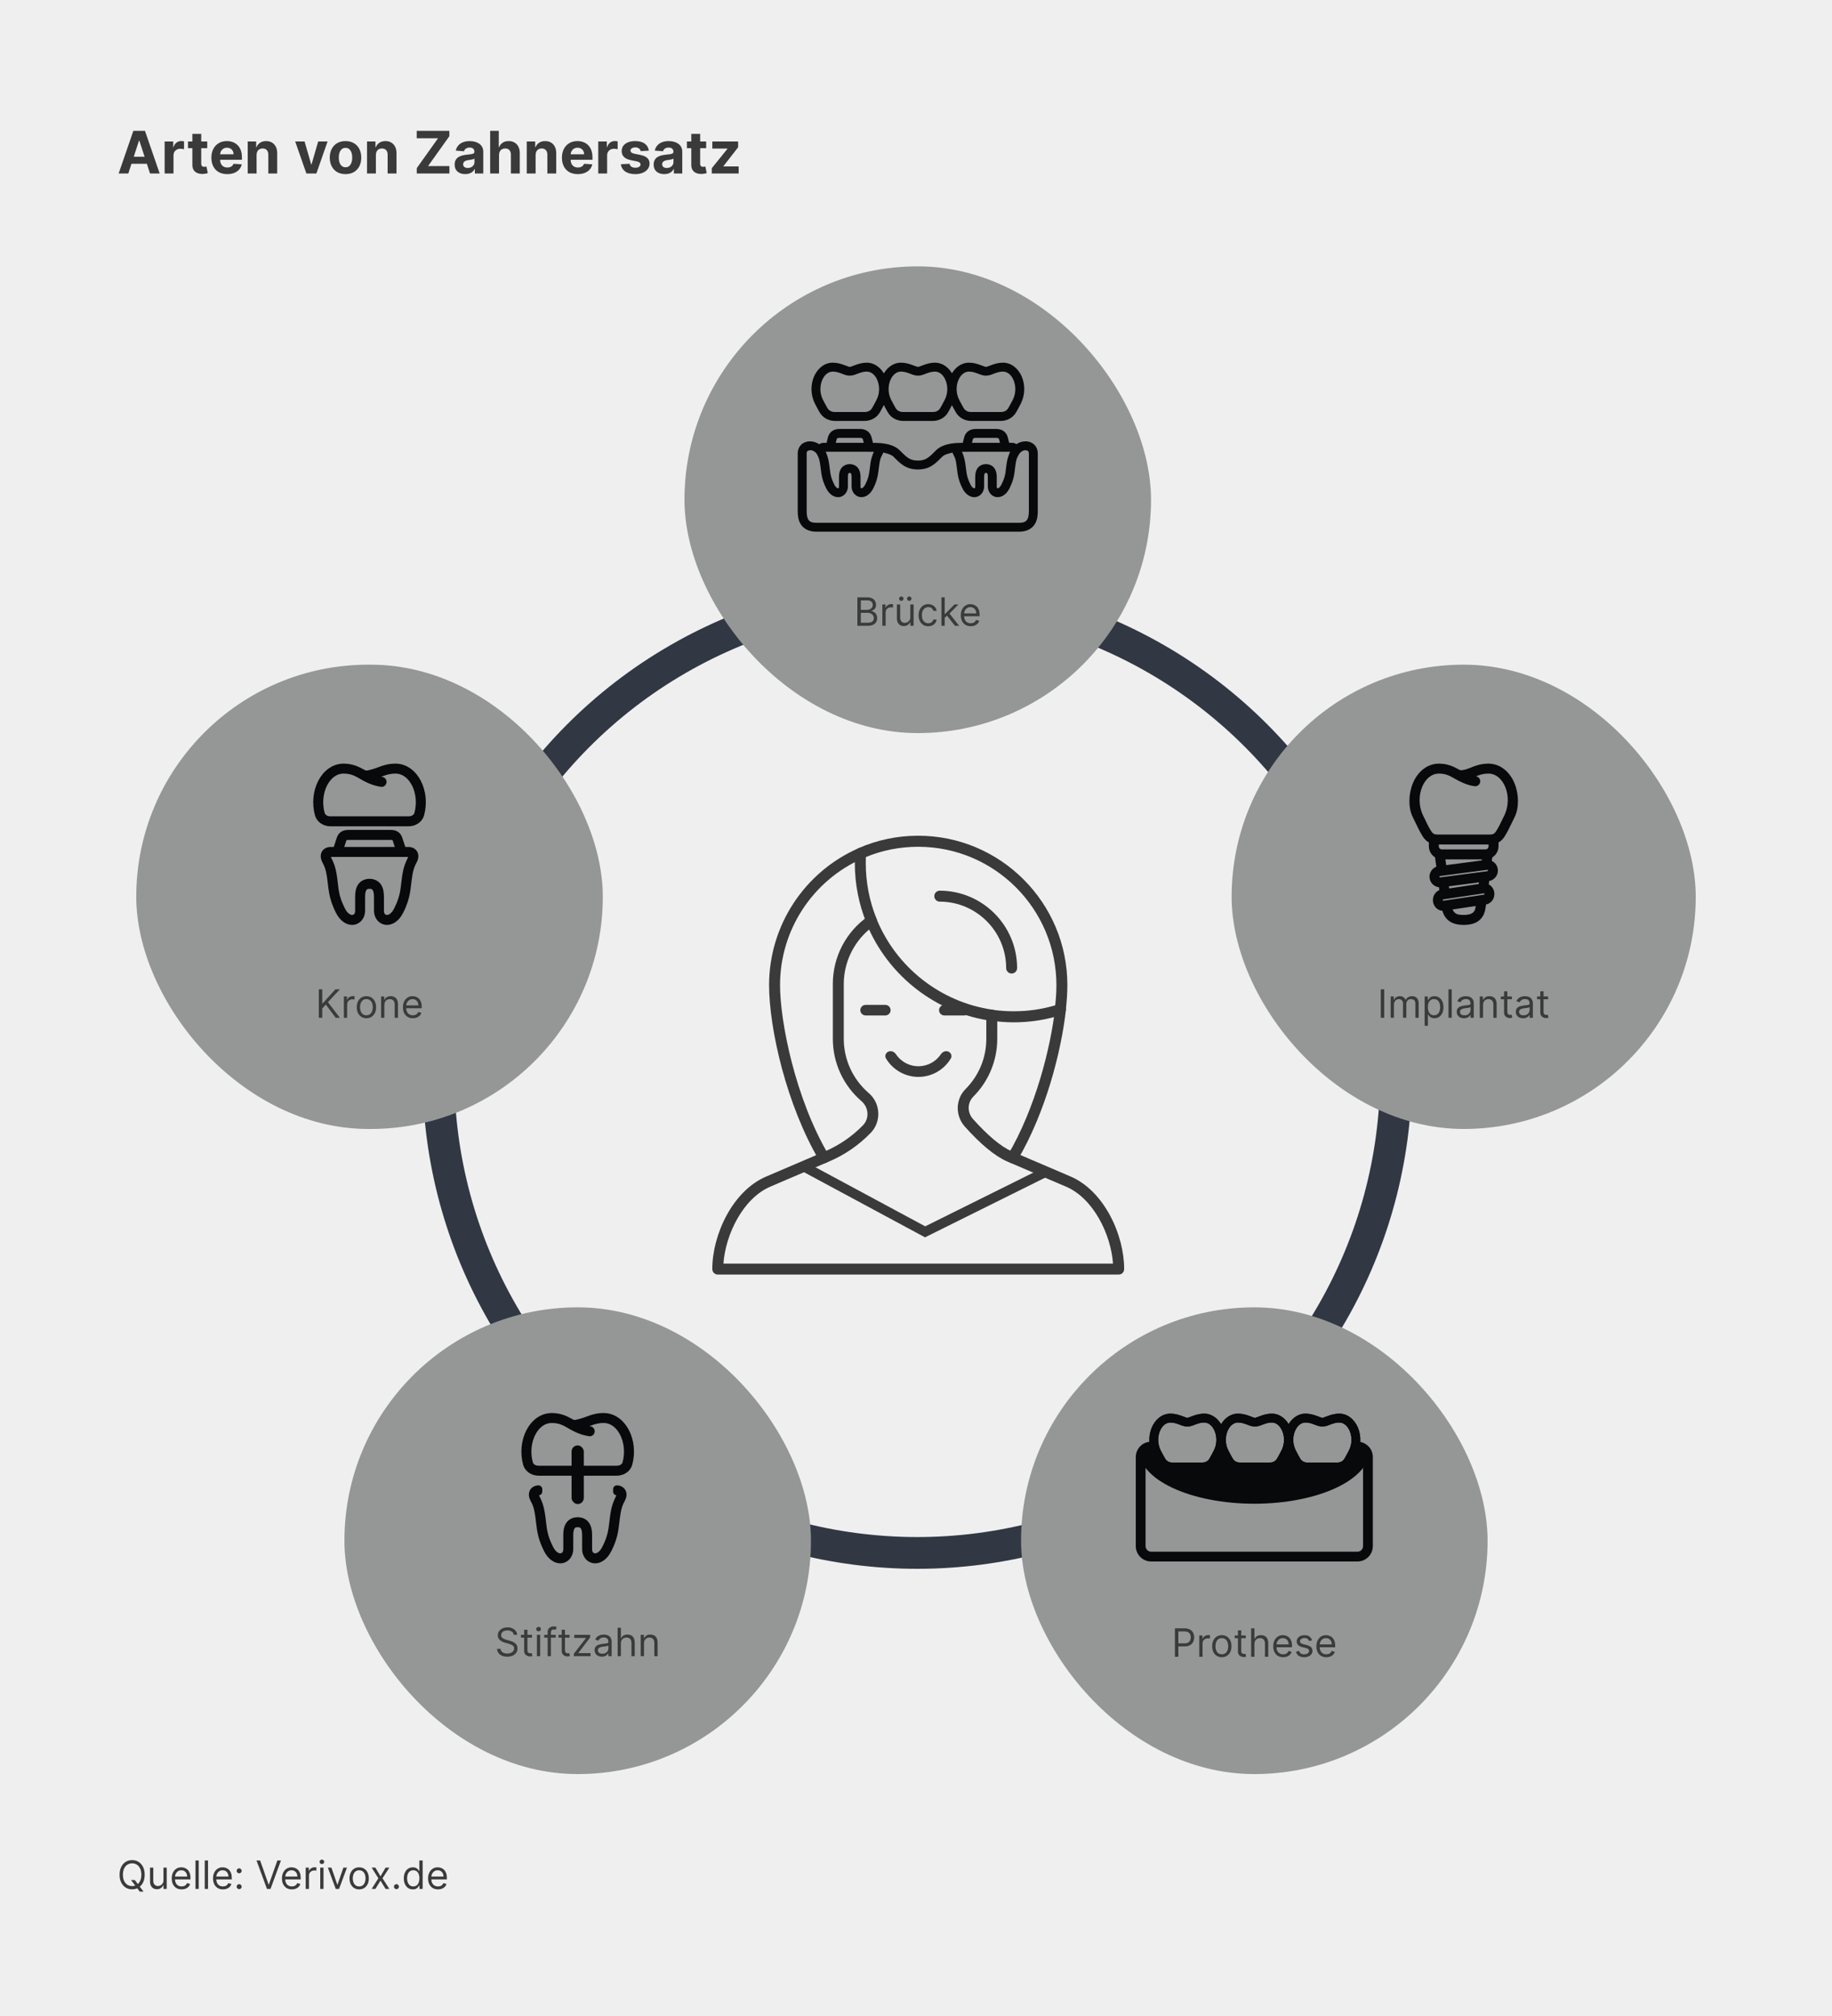
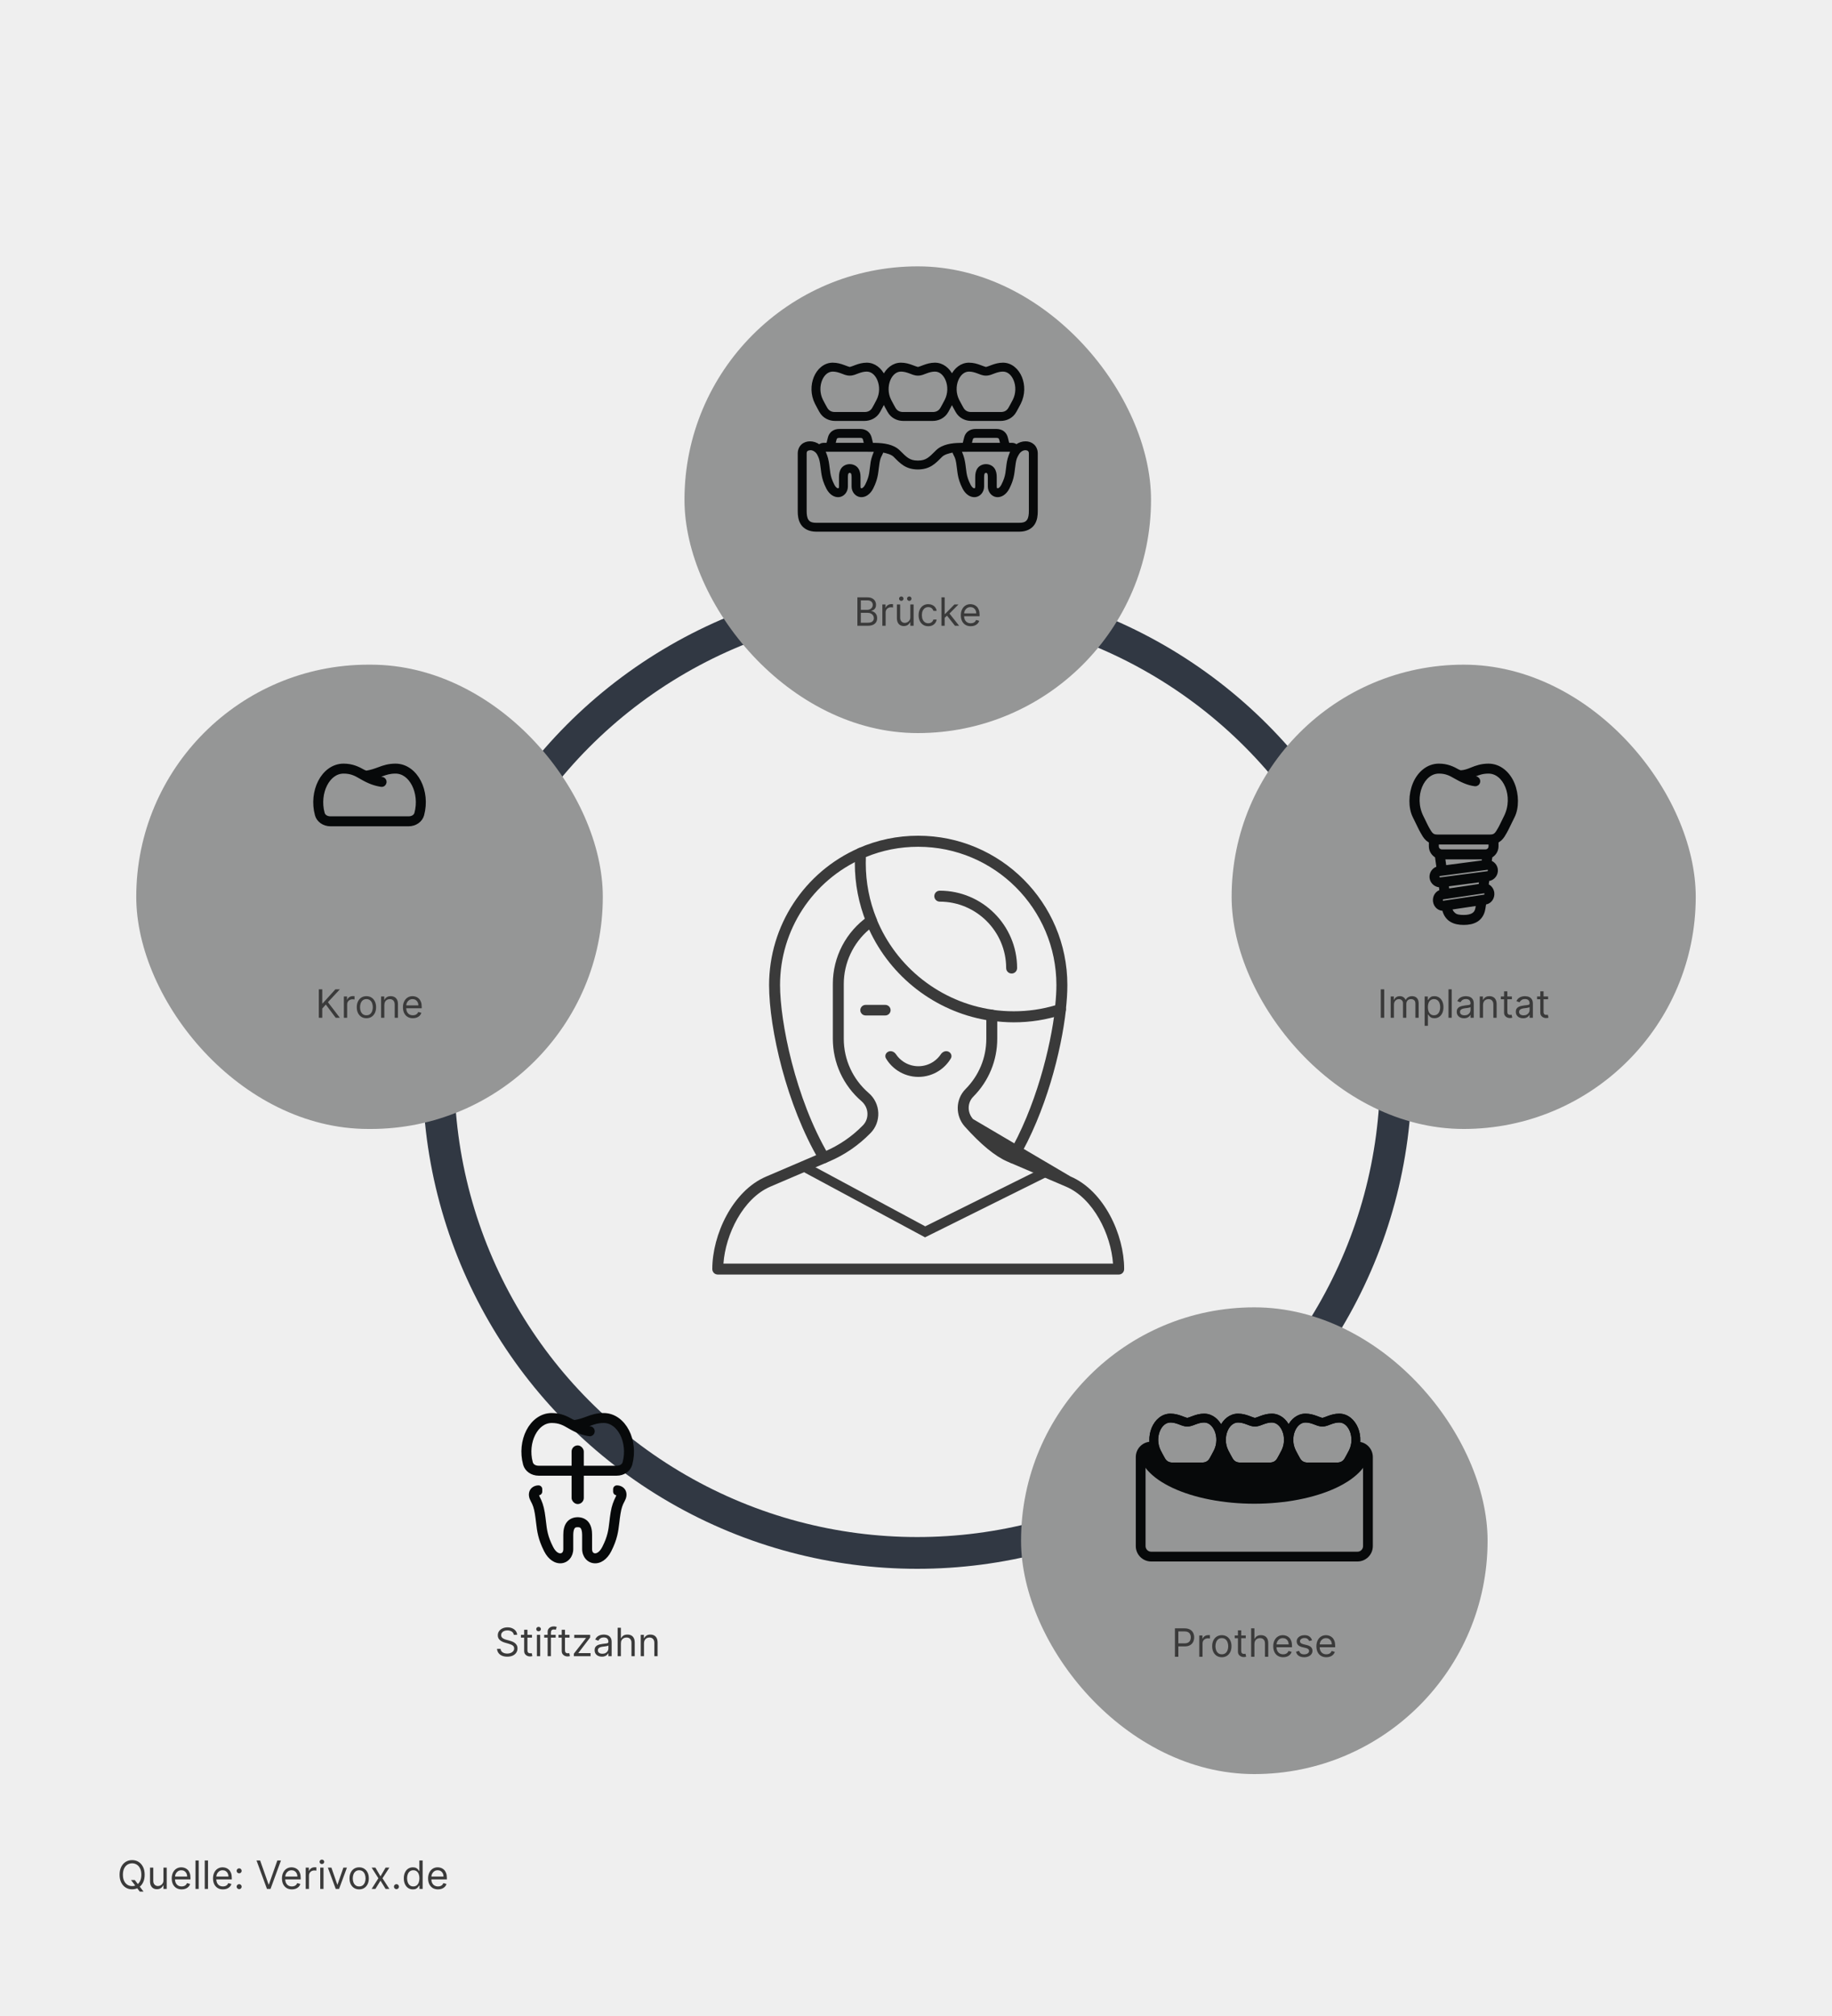
<svg xmlns="http://www.w3.org/2000/svg" width="750" height="825" viewBox="0 0 750 825" fill="none">
  <rect width="750" height="825" fill="#EFEFEF" />
-   <path d="M52.526 71H48.571L54.597 53.545H59.352L65.369 71H61.415L57.043 57.534H56.906L52.526 71ZM52.278 64.139H61.619V67.02H52.278V64.139ZM67.402 71V57.909H70.922V60.193H71.058C71.297 59.381 71.697 58.767 72.26 58.352C72.822 57.932 73.47 57.722 74.203 57.722C74.385 57.722 74.581 57.733 74.791 57.756C75.001 57.778 75.186 57.81 75.345 57.849V61.071C75.175 61.02 74.939 60.974 74.638 60.935C74.337 60.895 74.061 60.875 73.811 60.875C73.277 60.875 72.8 60.992 72.379 61.224C71.965 61.452 71.635 61.77 71.391 62.179C71.152 62.588 71.033 63.06 71.033 63.594V71H67.402ZM84.842 57.909V60.636H76.958V57.909H84.842ZM78.748 54.773H82.379V66.977C82.379 67.312 82.43 67.574 82.532 67.761C82.634 67.943 82.776 68.071 82.958 68.145C83.146 68.219 83.362 68.256 83.606 68.256C83.776 68.256 83.947 68.242 84.117 68.213C84.288 68.179 84.418 68.153 84.509 68.136L85.08 70.838C84.898 70.895 84.643 70.96 84.313 71.034C83.984 71.114 83.583 71.162 83.112 71.179C82.237 71.213 81.469 71.097 80.81 70.829C80.157 70.562 79.648 70.148 79.285 69.585C78.921 69.023 78.742 68.312 78.748 67.454V54.773ZM93.032 71.256C91.685 71.256 90.526 70.983 89.555 70.438C88.589 69.886 87.844 69.108 87.322 68.102C86.799 67.091 86.538 65.895 86.538 64.514C86.538 63.168 86.799 61.986 87.322 60.969C87.844 59.952 88.58 59.159 89.529 58.591C90.484 58.023 91.603 57.739 92.887 57.739C93.751 57.739 94.555 57.878 95.299 58.156C96.049 58.429 96.702 58.841 97.259 59.392C97.822 59.943 98.259 60.636 98.572 61.472C98.884 62.301 99.04 63.273 99.04 64.386V65.383H87.987V63.133H95.623C95.623 62.611 95.509 62.148 95.282 61.744C95.055 61.341 94.739 61.026 94.336 60.798C93.938 60.565 93.475 60.449 92.947 60.449C92.396 60.449 91.907 60.577 91.481 60.832C91.06 61.082 90.731 61.42 90.492 61.847C90.254 62.267 90.131 62.736 90.126 63.253V65.392C90.126 66.04 90.245 66.599 90.484 67.071C90.728 67.543 91.072 67.906 91.515 68.162C91.958 68.418 92.484 68.546 93.092 68.546C93.495 68.546 93.864 68.489 94.2 68.375C94.535 68.261 94.822 68.091 95.06 67.864C95.299 67.636 95.481 67.358 95.606 67.028L98.964 67.25C98.793 68.057 98.444 68.761 97.915 69.364C97.393 69.96 96.717 70.426 95.887 70.761C95.063 71.091 94.112 71.256 93.032 71.256ZM105.04 63.432V71H101.41V57.909H104.87V60.219H105.023C105.313 59.457 105.799 58.855 106.481 58.412C107.163 57.963 107.989 57.739 108.961 57.739C109.87 57.739 110.663 57.938 111.339 58.335C112.015 58.733 112.54 59.301 112.915 60.04C113.29 60.773 113.478 61.648 113.478 62.665V71H109.847V63.312C109.853 62.511 109.648 61.886 109.234 61.438C108.819 60.983 108.248 60.756 107.521 60.756C107.032 60.756 106.6 60.861 106.225 61.071C105.856 61.281 105.566 61.588 105.356 61.992C105.151 62.389 105.046 62.869 105.04 63.432ZM134.099 57.909L129.522 71H125.431L120.854 57.909H124.69L127.408 67.276H127.545L130.255 57.909H134.099ZM141.45 71.256C140.126 71.256 138.981 70.974 138.015 70.412C137.055 69.844 136.313 69.054 135.79 68.043C135.268 67.026 135.006 65.847 135.006 64.506C135.006 63.153 135.268 61.972 135.79 60.96C136.313 59.943 137.055 59.153 138.015 58.591C138.981 58.023 140.126 57.739 141.45 57.739C142.773 57.739 143.915 58.023 144.876 58.591C145.842 59.153 146.586 59.943 147.109 60.96C147.631 61.972 147.893 63.153 147.893 64.506C147.893 65.847 147.631 67.026 147.109 68.043C146.586 69.054 145.842 69.844 144.876 70.412C143.915 70.974 142.773 71.256 141.45 71.256ZM141.467 68.443C142.069 68.443 142.572 68.273 142.975 67.932C143.379 67.585 143.683 67.114 143.887 66.517C144.097 65.921 144.202 65.242 144.202 64.48C144.202 63.719 144.097 63.04 143.887 62.443C143.683 61.847 143.379 61.375 142.975 61.028C142.572 60.682 142.069 60.508 141.467 60.508C140.859 60.508 140.347 60.682 139.933 61.028C139.523 61.375 139.214 61.847 139.004 62.443C138.799 63.04 138.697 63.719 138.697 64.48C138.697 65.242 138.799 65.921 139.004 66.517C139.214 67.114 139.523 67.585 139.933 67.932C140.347 68.273 140.859 68.443 141.467 68.443ZM153.884 63.432V71H150.254V57.909H153.714V60.219H153.867C154.157 59.457 154.643 58.855 155.325 58.412C156.006 57.963 156.833 57.739 157.805 57.739C158.714 57.739 159.506 57.938 160.183 58.335C160.859 58.733 161.384 59.301 161.759 60.04C162.134 60.773 162.322 61.648 162.322 62.665V71H158.691V63.312C158.697 62.511 158.492 61.886 158.077 61.438C157.663 60.983 157.092 60.756 156.364 60.756C155.876 60.756 155.444 60.861 155.069 61.071C154.7 61.281 154.41 61.588 154.2 61.992C153.995 62.389 153.89 62.869 153.884 63.432ZM170.619 71V68.81L179.329 56.588H170.602V53.545H183.965V55.736L175.246 67.957H183.982V71H170.619ZM190.479 71.247C189.643 71.247 188.899 71.102 188.246 70.812C187.592 70.517 187.075 70.082 186.695 69.508C186.32 68.929 186.132 68.207 186.132 67.344C186.132 66.617 186.266 66.006 186.533 65.511C186.8 65.017 187.163 64.619 187.624 64.318C188.084 64.017 188.607 63.79 189.192 63.636C189.783 63.483 190.402 63.375 191.05 63.312C191.811 63.233 192.425 63.159 192.891 63.091C193.357 63.017 193.695 62.909 193.905 62.767C194.115 62.625 194.22 62.415 194.22 62.136V62.085C194.22 61.545 194.05 61.128 193.709 60.832C193.374 60.537 192.896 60.389 192.277 60.389C191.624 60.389 191.104 60.534 190.717 60.824C190.331 61.108 190.075 61.466 189.95 61.898L186.592 61.625C186.763 60.83 187.098 60.142 187.598 59.562C188.098 58.977 188.743 58.528 189.533 58.216C190.328 57.898 191.249 57.739 192.294 57.739C193.021 57.739 193.717 57.824 194.382 57.994C195.053 58.165 195.646 58.429 196.163 58.787C196.686 59.145 197.098 59.605 197.399 60.168C197.7 60.724 197.851 61.392 197.851 62.17V71H194.408V69.185H194.305C194.095 69.594 193.814 69.954 193.462 70.267C193.109 70.574 192.686 70.815 192.192 70.992C191.697 71.162 191.126 71.247 190.479 71.247ZM191.518 68.742C192.053 68.742 192.524 68.636 192.933 68.426C193.342 68.21 193.663 67.921 193.896 67.557C194.129 67.193 194.246 66.781 194.246 66.321V64.932C194.132 65.006 193.976 65.074 193.777 65.136C193.584 65.193 193.365 65.247 193.121 65.298C192.876 65.344 192.632 65.386 192.388 65.426C192.143 65.46 191.922 65.492 191.723 65.52C191.297 65.582 190.925 65.682 190.607 65.818C190.288 65.954 190.041 66.139 189.865 66.372C189.689 66.599 189.601 66.883 189.601 67.224C189.601 67.719 189.78 68.097 190.138 68.358C190.501 68.614 190.962 68.742 191.518 68.742ZM204.298 63.432V71H200.668V53.545H204.196V60.219H204.349C204.645 59.446 205.122 58.841 205.781 58.403C206.44 57.96 207.267 57.739 208.261 57.739C209.17 57.739 209.963 57.938 210.639 58.335C211.321 58.727 211.849 59.293 212.224 60.031C212.605 60.764 212.793 61.642 212.787 62.665V71H209.156V63.312C209.162 62.506 208.957 61.878 208.543 61.429C208.134 60.98 207.56 60.756 206.821 60.756C206.327 60.756 205.889 60.861 205.509 61.071C205.134 61.281 204.838 61.588 204.622 61.992C204.412 62.389 204.304 62.869 204.298 63.432ZM219.275 63.432V71H215.644V57.909H219.104V60.219H219.258C219.548 59.457 220.033 58.855 220.715 58.412C221.397 57.963 222.224 57.739 223.195 57.739C224.104 57.739 224.897 57.938 225.573 58.335C226.249 58.733 226.775 59.301 227.15 60.04C227.525 60.773 227.712 61.648 227.712 62.665V71H224.082V63.312C224.087 62.511 223.883 61.886 223.468 61.438C223.053 60.983 222.482 60.756 221.755 60.756C221.266 60.756 220.835 60.861 220.46 61.071C220.09 61.281 219.8 61.588 219.59 61.992C219.386 62.389 219.281 62.869 219.275 63.432ZM236.54 71.256C235.193 71.256 234.034 70.983 233.062 70.438C232.097 69.886 231.352 69.108 230.83 68.102C230.307 67.091 230.045 65.895 230.045 64.514C230.045 63.168 230.307 61.986 230.83 60.969C231.352 59.952 232.088 59.159 233.037 58.591C233.991 58.023 235.111 57.739 236.395 57.739C237.259 57.739 238.063 57.878 238.807 58.156C239.557 58.429 240.21 58.841 240.767 59.392C241.33 59.943 241.767 60.636 242.08 61.472C242.392 62.301 242.548 63.273 242.548 64.386V65.383H231.494V63.133H239.131C239.131 62.611 239.017 62.148 238.79 61.744C238.563 61.341 238.247 61.026 237.844 60.798C237.446 60.565 236.983 60.449 236.455 60.449C235.903 60.449 235.415 60.577 234.989 60.832C234.568 61.082 234.239 61.42 234 61.847C233.761 62.267 233.639 62.736 233.634 63.253V65.392C233.634 66.04 233.753 66.599 233.991 67.071C234.236 67.543 234.58 67.906 235.023 68.162C235.466 68.418 235.991 68.546 236.599 68.546C237.003 68.546 237.372 68.489 237.707 68.375C238.043 68.261 238.33 68.091 238.568 67.864C238.807 67.636 238.989 67.358 239.114 67.028L242.472 67.25C242.301 68.057 241.952 68.761 241.423 69.364C240.901 69.96 240.224 70.426 239.395 70.761C238.571 71.091 237.619 71.256 236.54 71.256ZM244.918 71V57.909H248.438V60.193H248.574C248.813 59.381 249.213 58.767 249.776 58.352C250.338 57.932 250.986 57.722 251.719 57.722C251.901 57.722 252.097 57.733 252.307 57.756C252.517 57.778 252.702 57.81 252.861 57.849V61.071C252.69 61.02 252.455 60.974 252.153 60.935C251.852 60.895 251.577 60.875 251.327 60.875C250.793 60.875 250.315 60.992 249.895 61.224C249.48 61.452 249.151 61.77 248.906 62.179C248.668 62.588 248.548 63.06 248.548 63.594V71H244.918ZM265.63 61.642L262.306 61.847C262.249 61.562 262.127 61.307 261.94 61.08C261.752 60.847 261.505 60.662 261.198 60.526C260.897 60.383 260.536 60.312 260.116 60.312C259.553 60.312 259.079 60.432 258.692 60.67C258.306 60.903 258.113 61.216 258.113 61.608C258.113 61.92 258.238 62.185 258.488 62.401C258.738 62.617 259.167 62.79 259.775 62.92L262.144 63.398C263.417 63.659 264.366 64.079 264.991 64.659C265.616 65.239 265.928 66 265.928 66.943C265.928 67.801 265.675 68.554 265.17 69.202C264.67 69.849 263.982 70.355 263.107 70.719C262.238 71.077 261.235 71.256 260.099 71.256C258.366 71.256 256.985 70.895 255.957 70.173C254.934 69.446 254.335 68.457 254.158 67.207L257.729 67.02C257.837 67.548 258.099 67.952 258.513 68.23C258.928 68.503 259.46 68.639 260.107 68.639C260.744 68.639 261.255 68.517 261.641 68.273C262.033 68.023 262.232 67.702 262.238 67.31C262.232 66.98 262.093 66.71 261.82 66.5C261.548 66.284 261.127 66.119 260.559 66.006L258.292 65.554C257.013 65.298 256.062 64.855 255.437 64.224C254.817 63.594 254.508 62.79 254.508 61.812C254.508 60.972 254.735 60.247 255.19 59.639C255.65 59.031 256.295 58.562 257.124 58.233C257.96 57.903 258.937 57.739 260.056 57.739C261.71 57.739 263.011 58.088 263.96 58.787C264.914 59.486 265.471 60.438 265.63 61.642ZM271.947 71.247C271.112 71.247 270.368 71.102 269.714 70.812C269.061 70.517 268.544 70.082 268.163 69.508C267.788 68.929 267.601 68.207 267.601 67.344C267.601 66.617 267.734 66.006 268.001 65.511C268.268 65.017 268.632 64.619 269.092 64.318C269.553 64.017 270.075 63.79 270.661 63.636C271.251 63.483 271.871 63.375 272.518 63.312C273.28 63.233 273.893 63.159 274.359 63.091C274.825 63.017 275.163 62.909 275.374 62.767C275.584 62.625 275.689 62.415 275.689 62.136V62.085C275.689 61.545 275.518 61.128 275.178 60.832C274.842 60.537 274.365 60.389 273.746 60.389C273.092 60.389 272.572 60.534 272.186 60.824C271.8 61.108 271.544 61.466 271.419 61.898L268.061 61.625C268.232 60.83 268.567 60.142 269.067 59.562C269.567 58.977 270.212 58.528 271.001 58.216C271.797 57.898 272.717 57.739 273.763 57.739C274.49 57.739 275.186 57.824 275.851 57.994C276.521 58.165 277.115 58.429 277.632 58.787C278.155 59.145 278.567 59.605 278.868 60.168C279.169 60.724 279.32 61.392 279.32 62.17V71H275.876V69.185H275.774C275.564 69.594 275.283 69.954 274.93 70.267C274.578 70.574 274.155 70.815 273.661 70.992C273.166 71.162 272.595 71.247 271.947 71.247ZM272.987 68.742C273.521 68.742 273.993 68.636 274.402 68.426C274.811 68.21 275.132 67.921 275.365 67.557C275.598 67.193 275.714 66.781 275.714 66.321V64.932C275.601 65.006 275.445 65.074 275.246 65.136C275.053 65.193 274.834 65.247 274.589 65.298C274.345 65.344 274.101 65.386 273.857 65.426C273.612 65.46 273.391 65.492 273.192 65.52C272.766 65.582 272.393 65.682 272.075 65.818C271.757 65.954 271.51 66.139 271.334 66.372C271.158 66.599 271.07 66.883 271.07 67.224C271.07 67.719 271.249 68.097 271.607 68.358C271.97 68.614 272.43 68.742 272.987 68.742ZM289.099 57.909V60.636H281.216V57.909H289.099ZM283.006 54.773H286.636V66.977C286.636 67.312 286.688 67.574 286.79 67.761C286.892 67.943 287.034 68.071 287.216 68.145C287.403 68.219 287.619 68.256 287.864 68.256C288.034 68.256 288.205 68.242 288.375 68.213C288.545 68.179 288.676 68.153 288.767 68.136L289.338 70.838C289.156 70.895 288.901 70.96 288.571 71.034C288.241 71.114 287.841 71.162 287.369 71.179C286.494 71.213 285.727 71.097 285.068 70.829C284.415 70.562 283.906 70.148 283.543 69.585C283.179 69.023 283 68.312 283.006 67.454V54.773ZM291.396 71V68.835L297.805 60.901V60.807H291.618V57.909H302.178V60.27L296.161 68.008V68.102H302.399V71H291.396Z" fill="#3A3A3A" />
  <circle cx="375.5" cy="439.5" r="196" stroke="#313843" stroke-width="13" />
  <rect x="280.217" y="109" width="191" height="191" rx="95.5" fill="#959696" />
  <path d="M396.689 151.566C397.939 151.566 399.098 151.897 400.204 152.306C401.311 152.712 402.309 153.214 403.647 153.214C404.986 153.214 405.979 152.712 407.083 152.306C408.188 151.897 409.354 151.566 410.605 151.566C412.702 151.566 414.463 153.07 415.444 155.466C416.429 157.87 416.484 161.027 415.099 163.781C414.444 165.078 413.888 166.024 413.347 167.023C412.446 168.673 411.036 169.109 409.677 169.109H397.618C396.26 169.109 394.842 168.673 393.948 167.023C393.407 166.024 392.856 165.078 392.201 163.781C390.818 161.027 390.865 157.87 391.843 155.466C392.83 153.07 394.59 151.566 396.689 151.566ZM368.839 151.566C370.09 151.566 371.255 151.897 372.361 152.306C373.467 152.712 374.459 153.214 375.797 153.214C377.134 153.214 378.134 152.712 379.239 152.306C380.343 151.897 381.51 151.566 382.754 151.566C384.851 151.566 386.614 153.07 387.593 155.466C388.581 157.87 388.626 161.027 387.244 163.781C386.595 165.078 386.04 166.024 385.496 167.023C384.602 168.673 383.185 169.109 381.829 169.109H369.773C368.409 169.109 366.992 168.673 366.099 167.023C365.557 166.024 365 165.078 364.351 163.781C362.959 161.027 363.02 157.87 364 155.466C364.979 153.07 366.747 151.566 368.839 151.566ZM340.917 151.566C342.168 151.566 343.332 151.897 344.439 152.306C345.544 152.712 346.536 153.214 347.875 153.214C349.212 153.214 350.211 152.712 351.317 152.306C352.424 151.897 353.588 151.566 354.833 151.566C356.931 151.566 358.692 153.07 359.672 155.466C360.659 157.87 360.718 161.027 359.328 163.781C358.68 165.078 358.129 166.024 357.588 167.023C356.693 168.673 355.262 169.109 353.907 169.109H341.849C340.486 169.109 339.077 168.673 338.18 167.023C337.631 166.024 337.082 165.078 336.434 163.781C335.051 161.027 335.097 157.87 336.077 155.466C337.057 153.07 338.824 151.566 340.917 151.566ZM340.917 148.916C337.554 148.916 334.913 151.361 333.635 154.466C332.364 157.571 332.316 161.47 334.072 164.964C334.76 166.335 335.337 167.327 335.852 168.281C337.25 170.856 339.797 171.756 341.85 171.756H353.906C355.951 171.756 358.506 170.856 359.904 168.281C360.671 166.898 361.266 165.805 361.842 164.612C362.411 165.877 363.171 167.187 363.775 168.281C365.172 170.856 367.72 171.756 369.773 171.756H381.829C383.874 171.756 386.429 170.856 387.827 168.281C388.567 166.936 389.163 165.831 389.718 164.686C390.294 165.923 391.029 167.214 391.625 168.281C393.015 170.856 395.571 171.756 397.618 171.756H409.677C411.722 171.756 414.28 170.856 415.67 168.281C416.191 167.327 416.767 166.335 417.457 164.964C419.205 161.469 419.165 157.571 417.894 154.466C416.623 151.362 413.975 148.916 410.606 148.916C408.884 148.916 407.394 149.375 406.178 149.823C405.046 150.242 404.185 150.587 403.656 150.697C403.125 150.585 402.266 150.246 401.127 149.823C399.908 149.374 398.413 148.916 396.691 148.916C393.568 148.916 391.086 151.024 389.721 153.802C388.366 151.022 385.882 148.916 382.757 148.916C381.036 148.916 379.54 149.375 378.321 149.823C377.183 150.246 376.329 150.587 375.799 150.697C375.27 150.585 374.402 150.241 373.27 149.823C372.053 149.374 370.563 148.916 368.842 148.916C365.698 148.916 363.194 151.056 361.837 153.862C360.486 151.056 357.978 148.916 354.835 148.916C353.113 148.916 351.631 149.375 350.405 149.823C349.273 150.242 348.412 150.587 347.884 150.697C347.353 150.585 346.494 150.246 345.363 149.823C344.14 149.375 342.637 148.916 340.917 148.916Z" fill="#07090a" stroke="#07090a" />
  <path d="M403.654 184.368H414.278C413.781 185.453 412.973 187.525 412.721 189.008C412.078 192.788 412.435 194.576 410.43 198.508C409.615 200.102 408.757 200.355 408.332 200.309C407.908 200.262 407.551 200.018 407.551 199.104V195.252C407.551 193.981 407.352 192.834 406.692 191.903C406.029 190.97 404.857 190.438 403.652 190.438C402.441 190.438 401.262 190.97 400.599 191.903C399.939 192.833 399.745 193.981 399.745 195.252V199.104C399.745 200.018 399.383 200.262 398.959 200.309C398.534 200.355 397.675 200.102 396.861 198.508C394.856 194.576 395.238 192.781 394.562 189.008C394.26 187.28 393.695 185.724 393.02 184.387C396.544 184.328 400.111 184.368 403.654 184.368ZM337.249 184.368H347.88C351.414 184.381 354.996 184.328 358.511 184.388C357.823 185.832 357.173 187.678 356.95 189.01C356.319 192.79 356.665 194.577 354.666 198.509C353.85 200.103 352.985 200.356 352.561 200.31C352.144 200.263 351.787 200.019 351.787 199.105V195.253C351.787 193.982 351.581 192.835 350.919 191.904C350.256 190.971 349.091 190.44 347.88 190.44C346.675 190.44 345.49 190.971 344.828 191.904C344.167 192.834 343.974 193.982 343.974 195.253V199.105C343.974 200.019 343.609 200.263 343.184 200.31C342.768 200.356 341.902 200.103 341.087 198.509C339.088 194.577 339.465 192.782 338.798 189.01C338.493 187.273 337.91 185.697 337.249 184.368ZM331.575 183.745C332.733 183.6 334.271 184.454 334.965 185.771C335.666 187.097 335.924 187.863 336.19 189.446C336.772 192.921 336.52 195.358 338.732 199.7C339.87 201.932 341.697 203.13 343.477 202.936C345.258 202.739 346.615 201.07 346.615 199.104V195.252C346.615 194.284 346.769 193.649 346.986 193.43C347.622 192.795 348.243 192.907 348.759 193.43C348.978 193.649 349.137 194.284 349.137 195.252V199.104C349.137 201.07 350.501 202.738 352.282 202.936C354.062 203.13 355.883 201.932 357.021 199.7C359.232 195.358 358.982 192.921 359.563 189.446C359.829 187.837 360.099 187.07 360.702 185.977C360.941 185.559 361.107 185.103 361.173 184.639C363.146 184.964 365.199 185.592 366.157 186.552C367.553 187.951 368.74 189.194 370.228 190.127C371.718 191.06 373.499 191.617 375.764 191.617C378.035 191.617 379.822 191.06 381.312 190.127C382.801 189.194 383.978 187.95 385.375 186.552C386.336 185.592 388.373 184.972 390.347 184.639C390.42 185.103 390.59 185.559 390.824 185.977C391.425 187.069 391.691 187.837 391.962 189.446C392.537 192.921 392.295 195.358 394.504 199.7C395.642 201.932 397.47 203.13 399.25 202.936C401.032 202.739 402.383 201.07 402.383 199.104V195.252C402.383 194.284 402.542 193.649 402.76 193.43C403.396 192.795 404.096 192.947 404.533 193.43C404.739 193.657 404.911 194.284 404.911 195.252V199.104C404.911 201.07 406.262 202.738 408.044 202.936C409.823 203.13 411.651 201.932 412.79 199.7C414.999 195.358 414.756 192.921 415.332 189.446C415.603 187.837 415.873 187.07 416.723 185.673C417.569 184.276 418.853 183.693 419.866 183.745C421.244 183.812 421.707 184.607 421.707 185.565V209.232C421.707 210.618 421.514 212.001 420.945 212.902C420.369 213.795 419.502 214.439 417.259 214.439H334.184C331.941 214.439 331.066 213.795 330.497 212.902C329.92 212.001 329.736 210.618 329.736 209.232V185.564C329.734 184.214 330.548 183.877 331.575 183.745ZM399.416 178.681H407.868C408.504 178.681 408.848 178.82 409.061 178.979C409.279 179.129 409.433 179.341 409.532 179.759L410.029 181.725H397.264L397.768 179.759C397.874 179.341 398.013 179.129 398.224 178.979C398.436 178.821 398.781 178.681 399.416 178.681ZM343.65 178.681H352.103C352.732 178.681 353.09 178.82 353.301 178.979C353.513 179.129 353.658 179.341 353.765 179.759L354.255 181.725H341.498L341.995 179.759C342.102 179.341 342.248 179.129 342.46 178.979C342.671 178.821 343.014 178.681 343.65 178.681ZM343.65 176.039C342.605 176.039 341.644 176.298 340.889 176.855C340.135 177.412 339.645 178.231 339.427 179.112L338.771 181.727H337.136C336.5 181.727 335.865 181.991 335.382 182.402C334.216 181.532 332.86 181.085 331.542 181.104C330.43 181.115 329.311 181.466 328.457 182.241C327.603 183.022 327.086 184.222 327.086 185.564V209.231C327.086 210.807 327.232 212.69 328.273 214.315C329.305 215.944 331.318 217.084 334.183 217.084H417.258C420.117 217.084 422.128 215.945 423.162 214.315C424.201 212.69 424.349 210.807 424.349 209.231V185.564C424.349 184.22 423.833 183.022 422.979 182.241C422.129 181.467 421.012 181.115 419.892 181.104C418.595 181.084 417.251 181.527 416.106 182.369C415.622 181.976 414.999 181.725 414.384 181.725H412.751L412.095 179.111C411.876 178.23 411.384 177.409 410.63 176.854C409.877 176.298 408.917 176.039 407.87 176.039H399.417C398.378 176.039 397.419 176.298 396.664 176.855C395.902 177.412 395.419 178.231 395.2 179.112L394.544 181.727C393.948 181.7 393.308 181.746 392.732 181.758C389.976 181.811 385.965 182.23 383.502 184.686C382.092 186.095 381.019 187.195 379.902 187.895C378.79 188.59 377.638 188.975 375.765 188.975C373.899 188.975 372.752 188.59 371.639 187.895C370.521 187.193 369.436 186.095 368.025 184.686C365.562 182.222 361.538 181.839 358.789 181.751C358.2 181.733 357.579 181.725 356.983 181.725L356.327 179.111C356.103 178.23 355.618 177.409 354.865 176.854C354.104 176.297 353.143 176.038 352.105 176.038L343.65 176.039Z" fill="#07090a" stroke="#07090a" />
  <path d="M351.001 256.084V244.447H355.069C355.88 244.447 356.549 244.587 357.075 244.868C357.602 245.144 357.994 245.517 358.251 245.987C358.509 246.453 358.638 246.97 358.638 247.538C358.638 248.038 358.549 248.451 358.371 248.777C358.196 249.103 357.965 249.36 357.677 249.55C357.393 249.739 357.085 249.879 356.751 249.97V250.084C357.107 250.106 357.465 250.231 357.825 250.459C358.185 250.686 358.486 251.012 358.729 251.436C358.971 251.86 359.092 252.379 359.092 252.993C359.092 253.576 358.96 254.101 358.694 254.567C358.429 255.032 358.011 255.402 357.439 255.675C356.867 255.947 356.122 256.084 355.206 256.084H351.001ZM352.41 254.834H355.206C356.126 254.834 356.78 254.656 357.166 254.3C357.556 253.94 357.751 253.504 357.751 252.993C357.751 252.599 357.651 252.235 357.45 251.902C357.249 251.565 356.963 251.296 356.592 251.095C356.221 250.89 355.782 250.788 355.274 250.788H352.41V254.834ZM352.41 249.561H355.024C355.448 249.561 355.831 249.478 356.172 249.311C356.516 249.144 356.789 248.909 356.99 248.606C357.194 248.303 357.297 247.947 357.297 247.538C357.297 247.027 357.119 246.593 356.763 246.237C356.407 245.877 355.842 245.697 355.069 245.697H352.41V249.561ZM361.226 256.084V247.356H362.521V248.675H362.612C362.771 248.243 363.059 247.892 363.476 247.623C363.892 247.354 364.362 247.22 364.885 247.22C364.983 247.22 365.106 247.222 365.254 247.226C365.402 247.229 365.514 247.235 365.589 247.243V248.606C365.544 248.595 365.44 248.578 365.277 248.555C365.118 248.529 364.949 248.515 364.771 248.515C364.347 248.515 363.968 248.604 363.635 248.782C363.305 248.957 363.044 249.199 362.851 249.51C362.661 249.817 362.567 250.167 362.567 250.561V256.084H361.226ZM372.679 252.515V247.356H374.02V256.084H372.679V254.606H372.588C372.383 255.05 372.065 255.426 371.633 255.737C371.202 256.044 370.656 256.197 369.997 256.197C369.452 256.197 368.967 256.078 368.542 255.839C368.118 255.597 367.785 255.233 367.542 254.748C367.3 254.26 367.179 253.644 367.179 252.902V247.356H368.52V252.811C368.52 253.447 368.698 253.955 369.054 254.334C369.414 254.712 369.872 254.902 370.429 254.902C370.762 254.902 371.101 254.817 371.446 254.646C371.794 254.476 372.086 254.214 372.321 253.862C372.559 253.51 372.679 253.061 372.679 252.515ZM368.974 245.902C368.736 245.902 368.524 245.811 368.338 245.629C368.156 245.443 368.065 245.231 368.065 244.993C368.065 244.731 368.156 244.515 368.338 244.345C368.524 244.171 368.736 244.084 368.974 244.084C369.236 244.084 369.452 244.171 369.622 244.345C369.796 244.515 369.883 244.731 369.883 244.993C369.883 245.231 369.796 245.443 369.622 245.629C369.452 245.811 369.236 245.902 368.974 245.902ZM372.247 245.902C372.008 245.902 371.796 245.811 371.611 245.629C371.429 245.443 371.338 245.231 371.338 244.993C371.338 244.731 371.429 244.515 371.611 244.345C371.796 244.171 372.008 244.084 372.247 244.084C372.508 244.084 372.724 244.171 372.895 244.345C373.069 244.515 373.156 244.731 373.156 244.993C373.156 245.231 373.069 245.443 372.895 245.629C372.724 245.811 372.508 245.902 372.247 245.902ZM380.021 256.265C379.203 256.265 378.498 256.072 377.908 255.686C377.317 255.3 376.862 254.767 376.544 254.089C376.226 253.411 376.067 252.637 376.067 251.765C376.067 250.879 376.229 250.097 376.555 249.419C376.885 248.737 377.343 248.205 377.93 247.822C378.521 247.436 379.211 247.243 379.998 247.243C380.612 247.243 381.165 247.356 381.658 247.584C382.15 247.811 382.553 248.129 382.868 248.538C383.182 248.947 383.377 249.425 383.453 249.97H382.112C382.01 249.572 381.783 249.22 381.43 248.913C381.082 248.603 380.612 248.447 380.021 248.447C379.498 248.447 379.04 248.584 378.646 248.856C378.256 249.125 377.951 249.506 377.731 249.998C377.515 250.487 377.408 251.061 377.408 251.72C377.408 252.394 377.514 252.981 377.726 253.481C377.942 253.981 378.245 254.37 378.635 254.646C379.029 254.923 379.491 255.061 380.021 255.061C380.37 255.061 380.686 255 380.97 254.879C381.254 254.758 381.495 254.584 381.692 254.356C381.889 254.129 382.029 253.856 382.112 253.538H383.453C383.377 254.053 383.19 254.517 382.89 254.93C382.595 255.339 382.203 255.665 381.714 255.907C381.229 256.146 380.665 256.265 380.021 256.265ZM386.663 252.902L386.64 251.243H386.913L390.731 247.356H392.39L388.322 251.47H388.209L386.663 252.902ZM385.413 256.084V244.447H386.754V256.084H385.413ZM390.959 256.084L387.55 251.765L388.504 250.834L392.663 256.084H390.959ZM397.416 256.265C396.575 256.265 395.85 256.08 395.24 255.709C394.634 255.334 394.166 254.811 393.836 254.14C393.511 253.466 393.348 252.682 393.348 251.788C393.348 250.894 393.511 250.106 393.836 249.425C394.166 248.739 394.624 248.205 395.211 247.822C395.802 247.436 396.492 247.243 397.28 247.243C397.734 247.243 398.183 247.318 398.626 247.47C399.069 247.621 399.473 247.868 399.836 248.209C400.2 248.546 400.49 248.993 400.706 249.55C400.922 250.106 401.03 250.792 401.03 251.606V252.175H394.302V251.015H399.666C399.666 250.523 399.568 250.084 399.371 249.697C399.177 249.311 398.901 249.006 398.541 248.782C398.185 248.559 397.765 248.447 397.28 248.447C396.746 248.447 396.283 248.58 395.893 248.845C395.507 249.106 395.21 249.447 395.001 249.868C394.793 250.288 394.689 250.739 394.689 251.22V251.993C394.689 252.652 394.802 253.211 395.03 253.669C395.261 254.123 395.581 254.47 395.99 254.709C396.399 254.943 396.874 255.061 397.416 255.061C397.768 255.061 398.086 255.012 398.371 254.913C398.658 254.811 398.907 254.659 399.115 254.459C399.323 254.254 399.484 254 399.598 253.697L400.893 254.061C400.757 254.5 400.528 254.887 400.206 255.22C399.884 255.55 399.486 255.807 399.013 255.993C398.539 256.175 398.007 256.265 397.416 256.265Z" fill="#3A3A3A" />
  <rect x="504.217" y="272" width="190" height="190" rx="95" fill="#959696" />
  <path d="M605.361 369.57L605.033 371.56C604.777 373.101 604.164 373.951 603.226 374.539C602.283 375.128 600.917 375.424 599.215 375.424C597.517 375.424 596.126 375.222 595.262 374.539C594.038 373.58 593.606 372.529 593.345 371.362L605.361 369.57ZM607.564 364.548C608.07 364.475 608.595 364.861 608.689 365.642C608.783 366.429 608.314 367.022 607.808 367.095L590.83 369.631C590.324 369.704 589.803 369.324 589.709 368.538C589.616 367.751 590.079 367.153 590.584 367.074L607.564 364.548ZM606.627 359.918L606.283 362.636L592.408 364.704L592.05 361.835L606.627 359.918ZM610.133 356.07C610.133 356.798 609.752 357.413 609.028 357.513L589.763 360.044C589.034 360.137 588.403 359.648 588.305 358.924C588.211 358.205 588.68 357.591 589.403 357.498L608.68 354.965C609.57 354.846 610.133 355.445 610.133 356.07ZM590.575 350.674H607.851L607.507 353.016L591.199 355.157L590.575 350.674ZM588.038 344.574C588.178 344.579 588.319 344.59 588.459 344.59H609.97C610.116 344.59 610.257 344.579 610.392 344.574V346.324C610.392 347.6 609.402 348.6 608.121 348.6H590.314C589.033 348.6 588.038 347.6 588.038 346.324V344.574ZM589.075 315.574C592.017 315.574 593.784 316.47 595.82 317.653C598.357 319.128 601.158 320.434 603.809 320.741C605.18 320.946 605.481 318.882 604.112 318.68C602.778 318.487 601.737 318.205 600.915 317.862C601.659 317.612 602.769 317.189 603.456 316.908C605.185 316.211 606.872 315.575 609.356 315.575C612.825 315.575 615.653 318.023 617.169 321.684C618.685 325.347 618.759 330.128 616.634 334.382C615.503 336.606 614.894 338.055 614.144 339.35C613.581 340.319 613.123 341.137 612.55 341.658C611.978 342.183 611.31 342.516 609.972 342.516H588.46C587.127 342.516 586.46 342.183 585.888 341.658C585.314 341.137 584.85 340.319 584.288 339.35C583.538 338.055 582.929 336.606 581.804 334.382C579.673 330.128 579.752 325.346 581.262 321.684C582.779 318.022 585.607 315.574 589.075 315.574ZM589.075 313.497C584.626 313.497 581.091 316.664 579.345 320.888C577.595 325.112 577.528 330.487 579.288 333.987C581.044 337.492 581.648 338.94 582.492 340.394C583.034 341.332 583.564 342.356 584.482 343.195C584.894 343.571 585.389 343.883 585.961 344.123V346.326C585.961 348.034 586.967 349.504 588.409 350.217L589.138 355.43C587.31 355.67 586.003 357.378 586.247 359.206C586.492 361.023 588.173 362.315 589.981 362.107L590.35 365.014L590.278 365.023C588.528 365.285 587.428 367.014 587.642 368.785C587.85 370.55 589.382 371.952 591.132 371.69L591.336 371.659C591.331 371.753 591.336 371.847 591.357 371.935C591.753 373.904 592.736 375.394 594.149 376.289C595.556 377.184 597.285 377.503 599.216 377.503C601.143 377.503 602.909 377.195 604.337 376.304C605.759 375.408 606.747 373.894 607.081 371.899L607.524 369.247L608.112 369.159C609.862 368.899 610.966 367.17 610.758 365.405C610.59 364.034 609.633 362.895 608.393 362.567L608.762 359.638L609.299 359.572C611.133 359.333 612.44 357.624 612.195 355.791C612.002 354.374 610.933 353.291 609.611 352.978L610.011 350.224C611.46 349.516 612.476 348.041 612.476 346.328V344.125C613.042 343.891 613.539 343.573 613.949 343.197C614.867 342.358 615.402 341.333 615.945 340.396C616.783 338.942 617.386 337.494 619.148 333.989C620.908 330.489 620.836 325.114 619.089 320.89C617.339 316.666 613.808 313.499 609.355 313.499C606.507 313.499 604.439 314.274 602.679 314.983C601.023 315.655 599.621 316.171 597.866 316.239C597.574 316.076 597.142 316.005 596.845 315.843C594.752 314.658 592.47 313.497 589.075 313.497Z" fill="#07090a" stroke="#07090a" stroke-width="2" />
  <path d="M566.684 404.867V416.503H565.275V404.867H566.684ZM569.327 416.503V407.776H570.623V409.139H570.736C570.918 408.674 571.212 408.312 571.617 408.054C572.022 407.793 572.509 407.662 573.077 407.662C573.653 407.662 574.132 407.793 574.515 408.054C574.901 408.312 575.202 408.674 575.418 409.139H575.509C575.733 408.689 576.068 408.331 576.515 408.066C576.962 407.797 577.498 407.662 578.123 407.662C578.903 407.662 579.541 407.906 580.037 408.395C580.534 408.88 580.782 409.636 580.782 410.662V416.503H579.441V410.662C579.441 410.018 579.265 409.558 578.912 409.281C578.56 409.005 578.145 408.867 577.668 408.867C577.055 408.867 576.579 409.052 576.242 409.424C575.905 409.791 575.736 410.257 575.736 410.821V416.503H574.373V410.526C574.373 410.03 574.212 409.63 573.89 409.327C573.568 409.02 573.153 408.867 572.645 408.867C572.297 408.867 571.971 408.959 571.668 409.145C571.369 409.331 571.126 409.588 570.941 409.918C570.759 410.244 570.668 410.62 570.668 411.049V416.503H569.327ZM583.233 419.776V407.776H584.529V409.162H584.688C584.787 409.011 584.923 408.817 585.097 408.583C585.275 408.344 585.529 408.132 585.858 407.946C586.192 407.757 586.643 407.662 587.211 407.662C587.946 407.662 588.593 407.846 589.154 408.213C589.715 408.581 590.152 409.102 590.466 409.776C590.781 410.45 590.938 411.245 590.938 412.162C590.938 413.086 590.781 413.888 590.466 414.566C590.152 415.24 589.716 415.763 589.16 416.134C588.603 416.501 587.961 416.685 587.233 416.685C586.673 416.685 586.224 416.592 585.887 416.406C585.55 416.217 585.29 416.003 585.108 415.764C584.927 415.522 584.787 415.321 584.688 415.162H584.574V419.776H583.233ZM584.552 412.139C584.552 412.799 584.648 413.38 584.841 413.884C585.035 414.384 585.317 414.776 585.688 415.06C586.059 415.34 586.514 415.48 587.052 415.48C587.612 415.48 588.08 415.333 588.455 415.037C588.834 414.738 589.118 414.336 589.307 413.833C589.501 413.325 589.597 412.761 589.597 412.139C589.597 411.526 589.502 410.973 589.313 410.48C589.127 409.984 588.845 409.592 588.466 409.304C588.091 409.013 587.62 408.867 587.052 408.867C586.506 408.867 586.048 409.005 585.677 409.281C585.305 409.554 585.025 409.937 584.836 410.429C584.646 410.918 584.552 411.488 584.552 412.139ZM594.324 404.867V416.503H592.983V404.867H594.324ZM599.349 416.708C598.796 416.708 598.294 416.603 597.843 416.395C597.392 416.183 597.034 415.878 596.769 415.48C596.504 415.079 596.371 414.594 596.371 414.026C596.371 413.526 596.47 413.12 596.667 412.81C596.864 412.495 597.127 412.249 597.457 412.071C597.786 411.893 598.15 411.761 598.547 411.674C598.949 411.583 599.352 411.511 599.758 411.458C600.288 411.389 600.718 411.338 601.047 411.304C601.381 411.266 601.623 411.204 601.775 411.117C601.93 411.03 602.008 410.878 602.008 410.662V410.617C602.008 410.056 601.854 409.62 601.547 409.31C601.244 408.999 600.784 408.844 600.167 408.844C599.527 408.844 599.025 408.984 598.661 409.264C598.297 409.545 598.042 409.844 597.894 410.162L596.621 409.708C596.849 409.177 597.152 408.764 597.53 408.469C597.913 408.17 598.33 407.961 598.78 407.844C599.235 407.723 599.682 407.662 600.121 407.662C600.402 407.662 600.724 407.696 601.087 407.764C601.455 407.829 601.809 407.963 602.15 408.168C602.494 408.372 602.78 408.681 603.008 409.094C603.235 409.507 603.349 410.06 603.349 410.753V416.503H602.008V415.321H601.939C601.849 415.511 601.697 415.713 601.485 415.929C601.273 416.145 600.991 416.329 600.638 416.48C600.286 416.632 599.856 416.708 599.349 416.708ZM599.553 415.503C600.083 415.503 600.53 415.399 600.894 415.191C601.261 414.982 601.538 414.713 601.724 414.384C601.913 414.054 602.008 413.708 602.008 413.344V412.117C601.951 412.185 601.826 412.247 601.633 412.304C601.443 412.357 601.224 412.405 600.974 412.446C600.727 412.484 600.487 412.518 600.252 412.549C600.021 412.575 599.833 412.598 599.689 412.617C599.341 412.662 599.015 412.736 598.712 412.838C598.413 412.937 598.171 413.086 597.985 413.287C597.803 413.484 597.712 413.753 597.712 414.094C597.712 414.56 597.885 414.912 598.229 415.151C598.578 415.386 599.019 415.503 599.553 415.503ZM607.137 411.253V416.503H605.796V407.776H607.091V409.139H607.205C607.41 408.696 607.72 408.34 608.137 408.071C608.554 407.799 609.091 407.662 609.751 407.662C610.341 407.662 610.858 407.783 611.302 408.026C611.745 408.264 612.09 408.628 612.336 409.117C612.582 409.602 612.705 410.215 612.705 410.958V416.503H611.364V411.049C611.364 410.363 611.186 409.829 610.83 409.446C610.474 409.06 609.985 408.867 609.364 408.867C608.936 408.867 608.554 408.959 608.216 409.145C607.883 409.331 607.62 409.602 607.427 409.958C607.233 410.314 607.137 410.745 607.137 411.253ZM618.951 407.776V408.912H614.428V407.776H618.951ZM615.746 405.685H617.087V414.003C617.087 414.382 617.142 414.666 617.252 414.855C617.366 415.041 617.51 415.166 617.684 415.23C617.862 415.291 618.049 415.321 618.246 415.321C618.394 415.321 618.515 415.314 618.61 415.299C618.705 415.28 618.78 415.264 618.837 415.253L619.11 416.458C619.019 416.492 618.892 416.526 618.729 416.56C618.566 416.598 618.36 416.617 618.11 416.617C617.731 416.617 617.36 416.535 616.996 416.372C616.636 416.209 616.337 415.961 616.099 415.628C615.864 415.295 615.746 414.874 615.746 414.367V405.685ZM623.536 416.708C622.983 416.708 622.481 416.603 622.03 416.395C621.58 416.183 621.222 415.878 620.957 415.48C620.691 415.079 620.559 414.594 620.559 414.026C620.559 413.526 620.657 413.12 620.854 412.81C621.051 412.495 621.314 412.249 621.644 412.071C621.974 411.893 622.337 411.761 622.735 411.674C623.136 411.583 623.54 411.511 623.945 411.458C624.475 411.389 624.905 411.338 625.235 411.304C625.568 411.266 625.811 411.204 625.962 411.117C626.117 411.03 626.195 410.878 626.195 410.662V410.617C626.195 410.056 626.042 409.62 625.735 409.31C625.432 408.999 624.972 408.844 624.354 408.844C623.714 408.844 623.212 408.984 622.849 409.264C622.485 409.545 622.229 409.844 622.082 410.162L620.809 409.708C621.036 409.177 621.339 408.764 621.718 408.469C622.1 408.17 622.517 407.961 622.968 407.844C623.422 407.723 623.869 407.662 624.309 407.662C624.589 407.662 624.911 407.696 625.275 407.764C625.642 407.829 625.996 407.963 626.337 408.168C626.682 408.372 626.968 408.681 627.195 409.094C627.422 409.507 627.536 410.06 627.536 410.753V416.503H626.195V415.321H626.127C626.036 415.511 625.885 415.713 625.672 415.929C625.46 416.145 625.178 416.329 624.826 416.48C624.474 416.632 624.044 416.708 623.536 416.708ZM623.741 415.503C624.271 415.503 624.718 415.399 625.082 415.191C625.449 414.982 625.725 414.713 625.911 414.384C626.1 414.054 626.195 413.708 626.195 413.344V412.117C626.138 412.185 626.013 412.247 625.82 412.304C625.631 412.357 625.411 412.405 625.161 412.446C624.915 412.484 624.674 412.518 624.439 412.549C624.208 412.575 624.021 412.598 623.877 412.617C623.528 412.662 623.203 412.736 622.9 412.838C622.6 412.937 622.358 413.086 622.172 413.287C621.991 413.484 621.9 413.753 621.9 414.094C621.9 414.56 622.072 414.912 622.417 415.151C622.765 415.386 623.207 415.503 623.741 415.503ZM633.779 407.776V408.912H629.256V407.776H633.779ZM630.574 405.685H631.915V414.003C631.915 414.382 631.97 414.666 632.08 414.855C632.194 415.041 632.338 415.166 632.512 415.23C632.69 415.291 632.877 415.321 633.074 415.321C633.222 415.321 633.343 415.314 633.438 415.299C633.533 415.28 633.608 415.264 633.665 415.253L633.938 416.458C633.847 416.492 633.72 416.526 633.557 416.56C633.394 416.598 633.188 416.617 632.938 416.617C632.559 416.617 632.188 416.535 631.824 416.372C631.465 416.209 631.165 415.961 630.927 415.628C630.692 415.295 630.574 414.874 630.574 414.367V405.685Z" fill="#3A3A3A" />
  <rect x="418" y="535" width="191" height="191" rx="95.5" fill="#959696" />
  <path d="M560.762 593.308C560.762 599.157 555.782 604.767 546.919 608.903C538.056 613.04 526.035 615.363 513.5 615.363C500.965 615.363 488.944 613.04 480.081 608.903C471.218 604.767 466.238 599.157 466.238 593.308L471.28 593.308L478.211 599.61L494.595 600.24L500.267 595.198L505.308 600.24L521.692 600.87L527.363 594.568L533.665 599.61L548.789 600.24L554.46 593.308H560.762Z" fill="#07090a" />
  <path d="M534.46 581.628C535.7 581.628 536.85 581.955 537.946 582.361C539.044 582.763 540.033 583.261 541.36 583.261C542.687 583.261 543.672 582.763 544.767 582.361C545.862 581.955 547.019 581.628 548.259 581.628C550.339 581.628 552.084 583.119 553.057 585.494C554.034 587.878 554.088 591.008 552.716 593.739C552.065 595.025 551.515 595.964 550.978 596.954C550.084 598.59 548.686 599.023 547.339 599.023H535.381C534.035 599.023 532.629 598.59 531.743 596.954C531.206 595.964 530.66 595.025 530.01 593.739C528.639 591.008 528.685 587.878 529.656 585.494C530.634 583.119 532.379 581.628 534.46 581.628ZM506.845 581.628C508.086 581.628 509.241 581.955 510.338 582.361C511.434 582.763 512.419 583.261 513.744 583.261C515.07 583.261 516.062 582.763 517.157 582.361C518.253 581.955 519.409 581.628 520.643 581.628C522.723 581.628 524.471 583.119 525.441 585.494C526.421 587.878 526.466 591.008 525.095 593.739C524.452 595.025 523.901 595.964 523.362 596.954C522.476 598.59 521.071 599.023 519.726 599.023H507.772C506.42 599.023 505.014 598.59 504.128 596.954C503.591 595.964 503.039 595.025 502.395 593.739C501.015 591.008 501.076 587.878 502.047 585.494C503.018 583.119 504.771 581.628 506.845 581.628ZM479.159 581.628C480.399 581.628 481.554 581.955 482.651 582.361C483.747 582.763 484.731 583.261 486.058 583.261C487.384 583.261 488.374 582.763 489.471 582.361C490.569 581.955 491.723 581.628 492.958 581.628C495.038 581.628 496.784 583.119 497.756 585.494C498.734 587.878 498.793 591.008 497.415 593.739C496.772 595.025 496.226 595.964 495.689 596.954C494.802 598.59 493.383 599.023 492.039 599.023H480.083C478.732 599.023 477.334 598.59 476.446 596.954C475.901 595.964 475.357 595.025 474.714 593.739C473.343 591.008 473.388 587.878 474.36 585.494C475.331 583.119 477.083 581.628 479.159 581.628ZM479.159 579C475.824 579 473.205 581.424 471.939 584.503C470.678 587.581 470.631 591.448 472.372 594.913C473.054 596.271 473.626 597.256 474.137 598.201C475.523 600.754 478.049 601.646 480.084 601.646H492.038C494.066 601.646 496.599 600.754 497.986 598.201C498.747 596.83 499.337 595.746 499.907 594.564C500.472 595.818 501.226 597.117 501.824 598.201C503.209 600.754 505.736 601.646 507.772 601.646H519.726C521.754 601.646 524.287 600.754 525.673 598.201C526.407 596.867 526.998 595.772 527.549 594.637C528.119 595.863 528.848 597.143 529.439 598.201C530.818 600.754 533.352 601.646 535.381 601.646H547.339C549.367 601.646 551.903 600.754 553.282 598.201C553.798 597.256 554.369 596.271 555.054 594.913C556.786 591.447 556.747 587.581 555.487 584.503C554.227 581.425 551.6 579 548.26 579C546.553 579 545.076 579.455 543.87 579.899C542.747 580.315 541.893 580.656 541.369 580.766C540.842 580.655 539.99 580.318 538.861 579.899C537.652 579.454 536.17 579 534.463 579C531.366 579 528.905 581.09 527.551 583.845C526.208 581.088 523.745 579 520.646 579C518.939 579 517.456 579.455 516.247 579.899C515.119 580.318 514.272 580.656 513.747 580.766C513.223 580.655 512.362 580.313 511.239 579.899C510.033 579.454 508.554 579 506.848 579C503.731 579 501.248 581.121 499.902 583.904C498.563 581.121 496.076 579 492.959 579C491.252 579 489.782 579.455 488.567 579.899C487.444 580.315 486.591 580.656 486.067 580.766C485.541 580.655 484.689 580.318 483.568 579.899C482.355 579.455 480.864 579 479.159 579Z" fill="#07090a" stroke="#07090a" />
  <path fill-rule="evenodd" clip-rule="evenodd" d="M471.28 589.972H471.28C467.799 589.972 464.978 592.793 464.978 596.273V632.698C464.978 636.179 467.799 639 471.28 639H555.72C559.201 639 562.022 636.179 562.022 632.698V596.273C562.022 592.793 559.201 589.972 555.72 589.972V593.972C556.991 593.972 558.022 595.002 558.022 596.273V632.698C558.022 633.97 556.991 635 555.72 635H471.28C470.009 635 468.978 633.97 468.978 632.698V596.273C468.978 595.002 470.009 593.972 471.28 593.972H471.28V589.972Z" fill="#07090a" />
  <path d="M534.46 581.628C535.7 581.628 536.85 581.955 537.946 582.361C539.044 582.763 540.033 583.261 541.36 583.261C542.687 583.261 543.672 582.763 544.767 582.361C545.862 581.955 547.019 581.628 548.259 581.628C550.339 581.628 552.084 583.119 553.057 585.494C554.034 587.878 554.088 591.008 552.716 593.739C552.065 595.025 551.515 595.964 550.978 596.954C550.084 598.59 548.686 599.023 547.339 599.023H535.381C534.035 599.023 532.629 598.59 531.743 596.954C531.206 595.964 530.66 595.025 530.01 593.739C528.639 591.008 528.685 587.878 529.656 585.494C530.634 583.119 532.379 581.628 534.46 581.628ZM506.845 581.628C508.086 581.628 509.241 581.955 510.338 582.361C511.434 582.763 512.419 583.261 513.744 583.261C515.07 583.261 516.062 582.763 517.157 582.361C518.253 581.955 519.409 581.628 520.643 581.628C522.723 581.628 524.471 583.119 525.441 585.494C526.421 587.878 526.466 591.008 525.095 593.739C524.452 595.025 523.901 595.964 523.362 596.954C522.476 598.59 521.071 599.023 519.726 599.023H507.772C506.42 599.023 505.014 598.59 504.128 596.954C503.591 595.964 503.039 595.025 502.395 593.739C501.015 591.008 501.076 587.878 502.047 585.494C503.018 583.119 504.771 581.628 506.845 581.628ZM479.159 581.628C480.399 581.628 481.554 581.955 482.651 582.361C483.747 582.763 484.731 583.261 486.058 583.261C487.384 583.261 488.374 582.763 489.471 582.361C490.569 581.955 491.723 581.628 492.958 581.628C495.038 581.628 496.784 583.119 497.756 585.494C498.734 587.878 498.793 591.008 497.415 593.739C496.772 595.025 496.226 595.964 495.689 596.954C494.802 598.59 493.383 599.023 492.039 599.023H480.083C478.732 599.023 477.334 598.59 476.446 596.954C475.901 595.964 475.357 595.025 474.714 593.739C473.343 591.008 473.388 587.878 474.36 585.494C475.331 583.119 477.083 581.628 479.159 581.628ZM479.159 579C475.824 579 473.205 581.424 471.939 584.503C470.678 587.581 470.631 591.448 472.372 594.913C473.054 596.271 473.626 597.256 474.137 598.201C475.523 600.754 478.049 601.646 480.084 601.646H492.038C494.066 601.646 496.599 600.754 497.986 598.201C498.747 596.83 499.337 595.746 499.907 594.564C500.472 595.818 501.226 597.117 501.824 598.201C503.209 600.754 505.736 601.646 507.772 601.646H519.726C521.754 601.646 524.287 600.754 525.673 598.201C526.407 596.867 526.998 595.772 527.549 594.637C528.119 595.863 528.848 597.143 529.439 598.201C530.818 600.754 533.352 601.646 535.381 601.646H547.339C549.367 601.646 551.903 600.754 553.282 598.201C553.798 597.256 554.369 596.271 555.054 594.913C556.786 591.447 556.747 587.581 555.487 584.503C554.227 581.425 551.6 579 548.26 579C546.553 579 545.076 579.455 543.87 579.899C542.747 580.315 541.893 580.656 541.369 580.766C540.842 580.655 539.99 580.318 538.861 579.899C537.652 579.454 536.17 579 534.463 579C531.366 579 528.905 581.09 527.551 583.845C526.208 581.088 523.745 579 520.646 579C518.939 579 517.456 579.455 516.247 579.899C515.119 580.318 514.272 580.656 513.747 580.766C513.223 580.655 512.362 580.313 511.239 579.899C510.033 579.454 508.554 579 506.848 579C503.731 579 501.248 581.121 499.902 583.904C498.563 581.121 496.076 579 492.959 579C491.252 579 489.782 579.455 488.567 579.899C487.444 580.315 486.591 580.656 486.067 580.766C485.541 580.655 484.689 580.318 483.568 579.899C482.355 579.455 480.864 579 479.159 579Z" fill="#07090a" stroke="#07090a" />
  <path d="M480.995 678V666.364H484.927C485.84 666.364 486.586 666.528 487.165 666.858C487.749 667.184 488.181 667.625 488.461 668.182C488.741 668.739 488.881 669.36 488.881 670.045C488.881 670.731 488.741 671.354 488.461 671.915C488.184 672.475 487.756 672.922 487.177 673.256C486.597 673.585 485.855 673.75 484.95 673.75H482.131V672.5H484.904C485.529 672.5 486.031 672.392 486.41 672.176C486.789 671.96 487.063 671.669 487.234 671.301C487.408 670.93 487.495 670.511 487.495 670.045C487.495 669.58 487.408 669.163 487.234 668.795C487.063 668.428 486.787 668.14 486.404 667.932C486.022 667.72 485.514 667.614 484.881 667.614H482.404V678H480.995ZM490.969 678V669.273H492.265V670.591H492.356C492.515 670.159 492.803 669.809 493.219 669.54C493.636 669.271 494.106 669.136 494.629 669.136C494.727 669.136 494.85 669.138 494.998 669.142C495.146 669.146 495.257 669.152 495.333 669.159V670.523C495.288 670.511 495.183 670.494 495.021 670.472C494.862 670.445 494.693 670.432 494.515 670.432C494.091 670.432 493.712 670.521 493.379 670.699C493.049 670.873 492.788 671.116 492.594 671.426C492.405 671.733 492.31 672.083 492.31 672.477V678H490.969ZM500.202 678.182C499.415 678.182 498.723 677.994 498.129 677.619C497.538 677.244 497.076 676.72 496.742 676.045C496.413 675.371 496.248 674.583 496.248 673.682C496.248 672.773 496.413 671.979 496.742 671.301C497.076 670.623 497.538 670.097 498.129 669.722C498.723 669.347 499.415 669.159 500.202 669.159C500.99 669.159 501.68 669.347 502.271 669.722C502.865 670.097 503.327 670.623 503.657 671.301C503.99 671.979 504.157 672.773 504.157 673.682C504.157 674.583 503.99 675.371 503.657 676.045C503.327 676.72 502.865 677.244 502.271 677.619C501.68 677.994 500.99 678.182 500.202 678.182ZM500.202 676.977C500.801 676.977 501.293 676.824 501.68 676.517C502.066 676.21 502.352 675.807 502.538 675.307C502.723 674.807 502.816 674.265 502.816 673.682C502.816 673.098 502.723 672.555 502.538 672.051C502.352 671.547 502.066 671.14 501.68 670.83C501.293 670.519 500.801 670.364 500.202 670.364C499.604 670.364 499.112 670.519 498.725 670.83C498.339 671.14 498.053 671.547 497.867 672.051C497.682 672.555 497.589 673.098 497.589 673.682C497.589 674.265 497.682 674.807 497.867 675.307C498.053 675.807 498.339 676.21 498.725 676.517C499.112 676.824 499.604 676.977 500.202 676.977ZM509.999 669.273V670.409H505.477V669.273H509.999ZM506.795 667.182H508.136V675.5C508.136 675.879 508.191 676.163 508.3 676.352C508.414 676.538 508.558 676.663 508.732 676.727C508.91 676.788 509.098 676.818 509.295 676.818C509.442 676.818 509.564 676.811 509.658 676.795C509.753 676.777 509.829 676.761 509.886 676.75L510.158 677.955C510.067 677.989 509.941 678.023 509.778 678.057C509.615 678.095 509.408 678.114 509.158 678.114C508.78 678.114 508.408 678.032 508.045 677.869C507.685 677.706 507.386 677.458 507.147 677.125C506.912 676.792 506.795 676.371 506.795 675.864V667.182ZM513.545 672.75V678H512.204V666.364H513.545V670.636H513.658C513.863 670.186 514.17 669.828 514.579 669.562C514.992 669.294 515.541 669.159 516.227 669.159C516.821 669.159 517.342 669.278 517.789 669.517C518.236 669.752 518.583 670.114 518.829 670.602C519.079 671.087 519.204 671.705 519.204 672.455V678H517.863V672.545C517.863 671.852 517.683 671.316 517.323 670.938C516.967 670.555 516.473 670.364 515.84 670.364C515.401 670.364 515.007 670.456 514.658 670.642C514.314 670.828 514.041 671.098 513.84 671.455C513.643 671.811 513.545 672.242 513.545 672.75ZM525.316 678.182C524.475 678.182 523.75 677.996 523.14 677.625C522.534 677.25 522.066 676.727 521.737 676.057C521.411 675.383 521.248 674.598 521.248 673.705C521.248 672.811 521.411 672.023 521.737 671.341C522.066 670.655 522.524 670.121 523.112 669.739C523.702 669.352 524.392 669.159 525.18 669.159C525.634 669.159 526.083 669.235 526.526 669.386C526.969 669.538 527.373 669.784 527.737 670.125C528.1 670.462 528.39 670.909 528.606 671.466C528.822 672.023 528.93 672.708 528.93 673.523V674.091H522.202V672.932H527.566C527.566 672.439 527.468 672 527.271 671.614C527.077 671.227 526.801 670.922 526.441 670.699C526.085 670.475 525.665 670.364 525.18 670.364C524.646 670.364 524.183 670.496 523.793 670.761C523.407 671.023 523.11 671.364 522.901 671.784C522.693 672.205 522.589 672.655 522.589 673.136V673.909C522.589 674.568 522.702 675.127 522.93 675.585C523.161 676.04 523.481 676.386 523.89 676.625C524.299 676.86 524.774 676.977 525.316 676.977C525.668 676.977 525.987 676.928 526.271 676.83C526.558 676.727 526.807 676.576 527.015 676.375C527.223 676.17 527.384 675.917 527.498 675.614L528.793 675.977C528.657 676.417 528.428 676.803 528.106 677.136C527.784 677.466 527.386 677.723 526.913 677.909C526.439 678.091 525.907 678.182 525.316 678.182ZM537.151 671.227L535.947 671.568C535.871 671.367 535.759 671.172 535.612 670.983C535.468 670.79 535.271 670.631 535.021 670.506C534.771 670.381 534.451 670.318 534.06 670.318C533.526 670.318 533.081 670.441 532.725 670.688C532.373 670.93 532.197 671.239 532.197 671.614C532.197 671.947 532.318 672.21 532.56 672.403C532.803 672.597 533.182 672.758 533.697 672.886L534.992 673.205C535.772 673.394 536.354 673.684 536.737 674.074C537.119 674.46 537.31 674.958 537.31 675.568C537.31 676.068 537.166 676.515 536.879 676.909C536.594 677.303 536.197 677.614 535.685 677.841C535.174 678.068 534.579 678.182 533.901 678.182C533.011 678.182 532.274 677.989 531.691 677.602C531.108 677.216 530.738 676.652 530.583 675.909L531.856 675.591C531.977 676.061 532.206 676.413 532.543 676.648C532.884 676.883 533.329 677 533.879 677C534.504 677 535 676.867 535.367 676.602C535.738 676.333 535.924 676.011 535.924 675.636C535.924 675.333 535.818 675.08 535.606 674.875C535.394 674.667 535.068 674.511 534.629 674.409L533.174 674.068C532.375 673.879 531.788 673.585 531.413 673.188C531.041 672.786 530.856 672.284 530.856 671.682C530.856 671.189 530.994 670.754 531.271 670.375C531.551 669.996 531.932 669.699 532.413 669.483C532.897 669.267 533.447 669.159 534.06 669.159C534.924 669.159 535.602 669.348 536.094 669.727C536.591 670.106 536.943 670.606 537.151 671.227ZM542.988 678.182C542.147 678.182 541.422 677.996 540.812 677.625C540.206 677.25 539.738 676.727 539.408 676.057C539.083 675.383 538.92 674.598 538.92 673.705C538.92 672.811 539.083 672.023 539.408 671.341C539.738 670.655 540.196 670.121 540.783 669.739C541.374 669.352 542.064 669.159 542.852 669.159C543.306 669.159 543.755 669.235 544.198 669.386C544.641 669.538 545.045 669.784 545.408 670.125C545.772 670.462 546.062 670.909 546.278 671.466C546.494 672.023 546.602 672.708 546.602 673.523V674.091H539.874V672.932H545.238C545.238 672.439 545.139 672 544.942 671.614C544.749 671.227 544.473 670.922 544.113 670.699C543.757 670.475 543.336 670.364 542.852 670.364C542.317 670.364 541.855 670.496 541.465 670.761C541.079 671.023 540.781 671.364 540.573 671.784C540.365 672.205 540.261 672.655 540.261 673.136V673.909C540.261 674.568 540.374 675.127 540.602 675.585C540.833 676.04 541.153 676.386 541.562 676.625C541.971 676.86 542.446 676.977 542.988 676.977C543.34 676.977 543.658 676.928 543.942 676.83C544.23 676.727 544.478 676.576 544.687 676.375C544.895 676.17 545.056 675.917 545.17 675.614L546.465 675.977C546.329 676.417 546.1 676.803 545.778 677.136C545.456 677.466 545.058 677.723 544.585 677.909C544.111 678.091 543.579 678.182 542.988 678.182Z" fill="#3A3A3A" />
  <rect x="55.783" y="272" width="191" height="190" rx="95" fill="#959696" />
  <path d="M140.663 315.574C143.746 315.574 145.617 316.508 147.74 317.767C151.22 319.819 153.57 320.6 156.073 320.997C157.449 321.2 157.75 319.142 156.376 318.939C154.903 318.721 153.726 318.413 152.636 317.97C153.851 317.658 155.251 317.106 156.09 316.794C157.877 316.117 159.502 315.574 161.907 315.574C165.168 315.574 167.866 317.675 169.548 320.956C171.231 324.237 171.788 328.637 170.647 332.841C170.319 334.054 169.184 335.07 167.193 335.07H135.376C133.381 335.07 132.251 334.054 131.923 332.841C130.783 328.636 131.34 324.237 133.021 320.956C134.704 317.675 137.398 315.574 140.663 315.574ZM140.663 313.498C136.496 313.498 133.105 316.232 131.168 320.008C129.231 323.789 128.631 328.675 129.912 333.388C130.496 335.538 132.617 337.148 135.376 337.148H167.193C169.95 337.148 172.069 335.539 172.652 333.388C173.933 328.675 173.34 323.789 171.398 320.008C169.46 316.232 166.07 313.498 161.907 313.498C159.179 313.498 157.193 314.159 155.36 314.851C153.679 315.482 152.017 316.071 149.886 316.399C149.564 316.216 149.083 316.143 148.761 315.957C146.57 314.722 144.204 313.498 140.663 313.498Z" fill="#07090a" stroke="#07090a" stroke-width="2" />
-   <path d="M135.236 349.684H167.329C168.61 349.684 168.13 350.919 167.813 351.566C166.875 353.482 166.209 355.113 165.776 357.722C164.85 363.273 165.323 366.18 162.26 372.205C160.927 374.825 159.296 375.533 158.183 375.408C157.072 375.289 156.178 374.419 156.178 372.68V366.908C156.178 365.113 155.886 363.601 155.069 362.44C154.25 361.285 152.87 360.637 151.282 360.637C149.692 360.637 148.313 361.284 147.495 362.44C146.678 363.602 146.391 365.113 146.391 366.908V372.68C146.391 374.419 145.495 375.289 144.38 375.408C143.271 375.533 141.634 374.825 140.306 372.205C137.238 366.18 137.713 363.273 136.792 357.722C136.358 355.113 135.729 353.465 134.755 351.566C134.122 350.331 134.392 349.684 135.236 349.684ZM142.652 342.711H159.912C160.647 342.711 161.038 342.842 161.251 342.982C161.46 343.123 161.595 343.295 161.731 343.701L163.026 347.607H139.543L140.841 343.701C140.97 343.295 141.106 343.123 141.32 342.982C141.533 342.842 141.917 342.711 142.652 342.711ZM142.652 340.628C141.668 340.628 140.835 340.804 140.168 341.246C139.501 341.689 139.095 342.367 138.866 343.049L137.355 347.607H135.236C134.001 347.607 132.886 348.29 132.496 349.315C132.111 350.347 132.335 351.487 132.934 352.571C133.872 354.274 134.33 355.592 134.741 358.066C135.628 363.378 135.227 366.799 138.456 373.154C140.044 376.274 142.43 377.717 144.612 377.477C146.795 377.238 148.466 375.247 148.466 372.681V366.909C148.466 365.352 148.758 364.259 149.195 363.638C149.633 363.018 150.181 362.723 151.285 362.723C152.394 362.723 152.935 363.018 153.373 363.638C153.81 364.259 154.107 365.352 154.107 366.909V372.681C154.107 375.247 155.774 377.239 157.957 377.477C160.144 377.717 162.529 376.274 164.113 373.154C167.348 366.799 166.946 363.378 167.826 358.066C168.238 355.591 168.695 354.274 169.638 352.571C170.238 351.487 170.462 350.347 170.072 349.315C169.681 348.29 168.572 347.607 167.332 347.607H165.217L163.701 343.049C163.476 342.367 163.061 341.689 162.394 341.246C161.727 340.804 160.899 340.628 159.914 340.628H142.652Z" fill="#07090a" stroke="#07090a" stroke-width="2" />
  <path d="M130.52 416.502V404.866H131.929V410.639H132.066L137.293 404.866H139.134L134.247 410.116L139.134 416.502H137.429L133.384 411.093L131.929 412.73V416.502H130.52ZM140.776 416.502V407.775H142.071V409.093H142.162C142.321 408.661 142.609 408.311 143.026 408.042C143.442 407.773 143.912 407.639 144.435 407.639C144.533 407.639 144.656 407.641 144.804 407.644C144.952 407.648 145.064 407.654 145.139 407.661V409.025C145.094 409.014 144.99 408.997 144.827 408.974C144.668 408.947 144.499 408.934 144.321 408.934C143.897 408.934 143.518 409.023 143.185 409.201C142.855 409.375 142.594 409.618 142.401 409.928C142.211 410.235 142.117 410.586 142.117 410.98V416.502H140.776ZM150.009 416.684C149.221 416.684 148.53 416.497 147.935 416.122C147.344 415.747 146.882 415.222 146.549 414.548C146.219 413.874 146.054 413.086 146.054 412.184C146.054 411.275 146.219 410.481 146.549 409.803C146.882 409.125 147.344 408.599 147.935 408.224C148.53 407.849 149.221 407.661 150.009 407.661C150.797 407.661 151.486 407.849 152.077 408.224C152.672 408.599 153.134 409.125 153.463 409.803C153.797 410.481 153.963 411.275 153.963 412.184C153.963 413.086 153.797 413.874 153.463 414.548C153.134 415.222 152.672 415.747 152.077 416.122C151.486 416.497 150.797 416.684 150.009 416.684ZM150.009 415.48C150.607 415.48 151.1 415.326 151.486 415.019C151.872 414.713 152.158 414.309 152.344 413.809C152.53 413.309 152.622 412.767 152.622 412.184C152.622 411.601 152.53 411.057 152.344 410.553C152.158 410.05 151.872 409.642 151.486 409.332C151.1 409.021 150.607 408.866 150.009 408.866C149.41 408.866 148.918 409.021 148.531 409.332C148.145 409.642 147.859 410.05 147.674 410.553C147.488 411.057 147.395 411.601 147.395 412.184C147.395 412.767 147.488 413.309 147.674 413.809C147.859 414.309 148.145 414.713 148.531 415.019C148.918 415.326 149.41 415.48 150.009 415.48ZM157.351 411.252V416.502H156.01V407.775H157.306V409.139H157.419C157.624 408.696 157.934 408.339 158.351 408.071C158.768 407.798 159.306 407.661 159.965 407.661C160.556 407.661 161.073 407.783 161.516 408.025C161.959 408.264 162.304 408.627 162.55 409.116C162.796 409.601 162.919 410.214 162.919 410.957V416.502H161.578V411.048C161.578 410.362 161.4 409.828 161.044 409.446C160.688 409.059 160.2 408.866 159.578 408.866C159.15 408.866 158.768 408.959 158.431 409.144C158.097 409.33 157.834 409.601 157.641 409.957C157.448 410.313 157.351 410.745 157.351 411.252ZM169.029 416.684C168.188 416.684 167.462 416.499 166.853 416.127C166.246 415.752 165.779 415.23 165.449 414.559C165.123 413.885 164.96 413.101 164.96 412.207C164.96 411.313 165.123 410.525 165.449 409.843C165.779 409.158 166.237 408.624 166.824 408.241C167.415 407.855 168.104 407.661 168.892 407.661C169.347 407.661 169.796 407.737 170.239 407.889C170.682 408.04 171.085 408.286 171.449 408.627C171.813 408.964 172.103 409.411 172.318 409.968C172.534 410.525 172.642 411.211 172.642 412.025V412.593H165.915V411.434H171.279C171.279 410.942 171.18 410.502 170.983 410.116C170.79 409.73 170.513 409.425 170.154 409.201C169.798 408.978 169.377 408.866 168.892 408.866C168.358 408.866 167.896 408.999 167.506 409.264C167.12 409.525 166.822 409.866 166.614 410.286C166.406 410.707 166.301 411.158 166.301 411.639V412.411C166.301 413.071 166.415 413.629 166.642 414.088C166.873 414.542 167.193 414.889 167.603 415.127C168.012 415.362 168.487 415.48 169.029 415.48C169.381 415.48 169.699 415.43 169.983 415.332C170.271 415.23 170.519 415.078 170.728 414.877C170.936 414.673 171.097 414.419 171.21 414.116L172.506 414.48C172.37 414.919 172.14 415.305 171.818 415.639C171.496 415.968 171.099 416.226 170.625 416.411C170.152 416.593 169.62 416.684 169.029 416.684Z" fill="#3A3A3A" />
-   <rect x="141" y="535" width="191" height="191" rx="95.5" fill="#959696" />
  <path d="M225.88 581.325C228.963 581.325 230.834 582.259 232.957 583.518C236.437 585.57 238.787 586.351 241.29 586.748C242.666 586.951 242.967 584.893 241.593 584.69C240.12 584.472 238.943 584.164 237.853 583.721C239.068 583.409 240.468 582.857 241.307 582.545C243.094 581.868 244.719 581.325 247.124 581.325C250.385 581.325 253.083 583.426 254.765 586.707C256.448 589.988 257.005 594.388 255.864 598.592C255.536 599.805 254.401 600.821 252.41 600.821H220.593C218.598 600.821 217.468 599.805 217.14 598.592C216 594.387 216.557 589.988 218.238 586.707C219.921 583.426 222.615 581.325 225.88 581.325ZM225.88 579.249C221.713 579.249 218.322 581.983 216.385 585.759C214.448 589.54 213.848 594.426 215.129 599.139C215.713 601.289 217.834 602.899 220.593 602.899H252.41C255.167 602.899 257.286 601.29 257.869 599.139C259.15 594.426 258.557 589.54 256.615 585.759C254.677 581.983 251.287 579.249 247.124 579.249C244.396 579.249 242.41 579.91 240.577 580.602C238.896 581.233 237.234 581.822 235.103 582.15C234.781 581.967 234.3 581.894 233.978 581.708C231.787 580.473 229.421 579.249 225.88 579.249Z" fill="#07090a" stroke="#07090a" stroke-width="2" />
  <rect x="234" y="591.5" width="5" height="24" rx="2.5" fill="#07090a" />
  <path fill-rule="evenodd" clip-rule="evenodd" d="M221 609.402C221 609.1 220.755 608.855 220.453 608.855V608.855C219.218 608.855 218.103 609.538 217.713 610.563C217.328 611.595 217.552 612.735 218.151 613.819C219.089 615.522 219.547 616.84 219.958 619.314C220.175 620.615 220.315 621.803 220.45 622.948C220.866 626.478 221.235 629.604 223.673 634.402C225.261 637.522 227.647 638.965 229.829 638.725C232.012 638.486 233.683 636.495 233.683 633.929V628.157C233.683 626.6 233.975 625.507 234.412 624.886C234.85 624.266 235.398 623.971 236.502 623.971C237.611 623.971 238.152 624.266 238.59 624.886C239.027 625.507 239.324 626.6 239.324 628.157V633.929C239.324 636.495 240.991 638.487 243.174 638.725C245.361 638.965 247.746 637.522 249.33 634.402C251.777 629.596 252.143 626.467 252.557 622.93C252.69 621.79 252.829 620.608 253.043 619.314C253.455 616.839 253.912 615.522 254.855 613.819C255.455 612.735 255.679 611.595 255.289 610.563C254.898 609.538 253.789 608.855 252.549 608.855V608.855C252.246 608.855 252 609.101 252 609.405V610.386C252 610.688 252.244 610.932 252.546 610.932V610.932C253.827 610.932 253.347 612.167 253.03 612.814C252.092 614.73 251.426 616.361 250.993 618.97C250.756 620.391 250.611 621.638 250.474 622.809C250.078 626.213 249.756 628.97 247.477 633.453C246.144 636.073 244.513 636.781 243.4 636.656C242.289 636.537 241.395 635.667 241.395 633.928V628.156C241.395 626.361 241.103 624.849 240.286 623.688C239.467 622.533 238.087 621.885 236.499 621.885C234.909 621.885 233.53 622.532 232.712 623.688C231.895 624.85 231.608 626.361 231.608 628.156V633.928C231.608 635.667 230.712 636.537 229.597 636.656C228.488 636.781 226.851 636.073 225.523 633.453C223.238 628.966 222.918 626.208 222.523 622.798C222.388 621.631 222.244 620.387 222.009 618.97C221.575 616.361 220.946 614.713 219.972 612.814C219.339 611.579 219.609 610.932 220.453 610.932V610.932C220.755 610.932 221 610.688 221 610.386V609.402Z" fill="#07090a" />
  <path d="M217.713 610.563L216.778 610.208L216.776 610.214L217.713 610.563ZM218.151 613.819L219.027 613.337L219.026 613.336L218.151 613.819ZM219.958 619.314L218.972 619.478L218.972 619.479L219.958 619.314ZM220.45 622.948L219.457 623.065L219.457 623.065L220.45 622.948ZM223.673 634.402L222.782 634.855L222.782 634.856L223.673 634.402ZM229.829 638.725L229.72 637.731L229.72 637.731L229.829 638.725ZM234.412 624.886L233.595 624.309L233.594 624.311L234.412 624.886ZM238.59 624.886L239.408 624.311L239.407 624.309L238.59 624.886ZM243.174 638.725L243.283 637.731L243.282 637.731L243.174 638.725ZM249.33 634.402L248.439 633.949L248.438 633.95L249.33 634.402ZM252.557 622.93L251.564 622.813L251.564 622.813L252.557 622.93ZM253.043 619.314L252.057 619.15L252.056 619.151L253.043 619.314ZM254.855 613.819L255.73 614.304L255.73 614.304L254.855 613.819ZM255.289 610.563L256.224 610.21L256.223 610.207L255.289 610.563ZM253.03 612.814L252.132 612.374L252.132 612.375L253.03 612.814ZM250.993 618.97L251.979 619.135L251.98 619.134L250.993 618.97ZM250.474 622.809L251.468 622.924L251.468 622.924L250.474 622.809ZM247.477 633.453L248.368 633.907L248.368 633.907L247.477 633.453ZM243.4 636.656L243.512 635.663L243.507 635.662L243.4 636.656ZM240.286 623.688L241.104 623.113L241.102 623.11L240.286 623.688ZM232.712 623.688L231.896 623.111L231.894 623.113L232.712 623.688ZM229.597 636.656L229.491 635.662L229.485 635.663L229.597 636.656ZM225.523 633.453L226.415 633.001L226.414 633L225.523 633.453ZM222.523 622.798L223.517 622.683L222.523 622.798ZM222.009 618.97L222.996 618.807L222.995 618.806L222.009 618.97ZM219.972 612.814L219.082 613.271L219.082 613.271L219.972 612.814ZM220.453 607.855C218.884 607.855 217.343 608.724 216.778 610.208L218.648 610.919C218.863 610.353 219.552 609.855 220.453 609.855V607.855ZM216.776 610.214C216.254 611.615 216.594 613.069 217.276 614.303L219.026 613.336C218.51 612.402 218.403 611.576 218.65 610.913L216.776 610.214ZM217.275 614.302C218.15 615.891 218.576 617.098 218.972 619.478L220.945 619.151C220.518 616.583 220.028 615.154 219.027 613.337L217.275 614.302ZM218.972 619.479C219.184 620.753 219.322 621.918 219.457 623.065L221.443 622.831C221.309 621.688 221.166 620.478 220.944 619.15L218.972 619.479ZM219.457 623.065C219.878 626.632 220.263 629.898 222.782 634.855L224.565 633.949C222.207 629.31 221.855 626.324 221.443 622.831L219.457 623.065ZM222.782 634.856C224.481 638.194 227.196 640.021 229.938 639.719L229.72 637.731C228.098 637.91 226.041 636.85 224.564 633.949L222.782 634.856ZM229.938 639.72C232.71 639.416 234.683 636.918 234.683 633.929H232.683C232.683 636.073 231.314 637.557 229.72 637.731L229.938 639.72ZM234.683 633.929V628.157H232.683V633.929H234.683ZM234.683 628.157C234.683 626.686 234.966 625.837 235.23 625.462L233.594 624.311C232.984 625.178 232.683 626.515 232.683 628.157H234.683ZM235.229 625.463C235.371 625.262 235.49 625.167 235.624 625.105C235.776 625.036 236.031 624.971 236.502 624.971V622.971C235.869 622.971 235.298 623.055 234.79 623.288C234.265 623.528 233.891 623.891 233.595 624.309L235.229 625.463ZM236.502 624.971C236.976 624.971 237.23 625.036 237.38 625.105C237.511 625.166 237.629 625.26 237.773 625.463L239.407 624.309C239.113 623.893 238.741 623.53 238.216 623.288C237.708 623.055 237.137 622.971 236.502 622.971V624.971ZM237.772 625.462C238.038 625.839 238.324 626.69 238.324 628.157H240.324C240.324 626.511 240.016 625.176 239.408 624.311L237.772 625.462ZM238.324 628.157V633.929H240.324V628.157H238.324ZM238.324 633.929C238.324 636.916 240.291 639.417 243.066 639.72L243.282 637.731C241.691 637.558 240.324 636.075 240.324 633.929H238.324ZM243.065 639.719C245.812 640.021 248.526 638.195 250.222 634.855L248.438 633.95C246.966 636.85 244.91 637.91 243.283 637.731L243.065 639.719ZM250.221 634.856C252.749 629.89 253.132 626.62 253.55 623.046L251.564 622.813C251.154 626.314 250.805 629.301 248.439 633.949L250.221 634.856ZM253.55 623.046C253.684 621.904 253.82 620.745 254.03 619.478L252.056 619.151C251.838 620.472 251.697 621.676 251.564 622.813L253.55 623.046ZM254.029 619.479C254.426 617.097 254.851 615.892 255.73 614.304L253.98 613.335C252.973 615.153 252.484 616.582 252.057 619.15L254.029 619.479ZM255.73 614.304C256.413 613.069 256.755 611.613 256.224 610.21L254.354 610.917C254.603 611.578 254.497 612.402 253.98 613.335L255.73 614.304ZM256.223 610.207C255.658 608.725 254.125 607.855 252.549 607.855V609.855C253.453 609.855 254.138 610.352 254.355 610.92L256.223 610.207ZM251 609.405V610.386H253V609.405H251ZM252.546 611.932C252.721 611.932 252.636 611.975 252.512 611.854C252.38 611.728 252.387 611.598 252.387 611.632C252.387 611.672 252.374 611.77 252.32 611.929C252.27 612.078 252.201 612.233 252.132 612.374L253.928 613.254C254.083 612.938 254.388 612.277 254.387 611.63C254.387 611.274 254.293 610.795 253.902 610.417C253.517 610.044 253.011 609.932 252.546 609.932V611.932ZM252.132 612.375C251.167 614.346 250.46 616.072 250.007 618.807L251.98 619.134C252.392 616.651 253.017 615.115 253.928 613.254L252.132 612.375ZM250.007 618.806C249.765 620.254 249.617 621.523 249.481 622.693L251.468 622.924C251.604 621.753 251.747 620.528 251.979 619.135L250.007 618.806ZM249.481 622.693C249.089 626.057 248.785 628.675 246.586 633L248.368 633.907C250.728 629.265 251.066 626.369 251.468 622.924L249.481 622.693ZM246.586 633C245.358 635.414 244.052 635.723 243.512 635.663L243.288 637.65C244.974 637.84 246.931 636.733 248.368 633.907L246.586 633ZM243.507 635.662C243.189 635.628 242.94 635.496 242.76 635.273C242.574 635.042 242.395 634.629 242.395 633.928H240.395C240.395 634.967 240.663 635.858 241.202 636.527C241.747 637.204 242.501 637.566 243.294 637.651L243.507 635.662ZM242.395 633.928V628.156H240.395V633.928H242.395ZM242.395 628.156C242.395 626.275 242.093 624.519 241.104 623.113L239.468 624.264C240.113 625.18 240.395 626.448 240.395 628.156H242.395ZM241.102 623.11C240.067 621.65 238.358 620.885 236.499 620.885V622.885C237.816 622.885 238.867 623.417 239.47 624.267L241.102 623.11ZM236.499 620.885C234.638 620.885 232.93 621.649 231.896 623.111L233.528 624.266C234.13 623.416 235.18 622.885 236.499 622.885V620.885ZM231.894 623.113C230.904 624.522 230.608 626.278 230.608 628.156H232.608C232.608 626.445 232.886 625.179 233.53 624.264L231.894 623.113ZM230.608 628.156V633.928H232.608V628.156H230.608ZM230.608 633.928C230.608 634.629 230.429 635.041 230.243 635.272C230.062 635.495 229.812 635.628 229.491 635.662L229.703 637.651C230.497 637.566 231.252 637.205 231.799 636.528C232.339 635.859 232.608 634.967 232.608 633.928H230.608ZM229.485 635.663C228.948 635.723 227.638 635.413 226.415 633.001L224.631 633.906C226.064 636.734 228.028 637.84 229.709 637.65L229.485 635.663ZM226.414 633C224.209 628.67 223.907 626.052 223.517 622.683L221.53 622.913C221.93 626.363 222.266 629.261 224.632 633.907L226.414 633ZM223.517 622.683C223.382 621.517 223.235 620.25 222.996 618.807L221.023 619.134C221.253 620.523 221.395 621.745 221.53 622.913L223.517 622.683ZM222.995 618.806C222.542 616.083 221.877 614.337 220.862 612.358L219.082 613.271C220.015 615.09 220.608 616.64 221.023 619.135L222.995 618.806ZM220.862 612.358C220.731 612.102 220.666 611.914 220.639 611.789C220.611 611.659 220.633 611.643 220.617 611.695C220.595 611.771 220.532 611.86 220.445 611.912C220.379 611.951 220.361 611.932 220.453 611.932V609.932C220.123 609.932 219.755 609.994 219.421 610.194C219.065 610.406 218.816 610.734 218.7 611.126C218.491 611.828 218.738 612.6 219.082 613.271L220.862 612.358ZM222 610.386V609.402H220V610.386H222ZM220.453 611.932C221.307 611.932 222 611.24 222 610.386H220C220 610.135 220.203 609.932 220.453 609.932V611.932ZM251 610.386C251 611.24 251.692 611.932 252.546 611.932V609.932C252.797 609.932 253 610.136 253 610.386H251ZM252.549 607.855C251.694 607.855 251 608.549 251 609.405H253C253 609.654 252.798 609.855 252.549 609.855V607.855ZM220.453 609.855C220.203 609.855 220 609.653 220 609.402H222C222 608.548 221.307 607.855 220.453 607.855V609.855Z" fill="#07090a" />
  <path d="M210.335 669.024C210.267 668.448 209.991 668.001 209.506 667.683C209.021 667.365 208.426 667.206 207.722 667.206C207.206 667.206 206.756 667.289 206.369 667.456C205.987 667.622 205.688 667.852 205.472 668.143C205.259 668.435 205.153 668.766 205.153 669.138C205.153 669.448 205.227 669.715 205.375 669.939C205.527 670.158 205.72 670.342 205.955 670.49C206.189 670.634 206.436 670.753 206.693 670.848C206.951 670.939 207.188 671.013 207.403 671.069L208.585 671.388C208.888 671.467 209.225 671.577 209.597 671.717C209.972 671.857 210.33 672.049 210.67 672.291C211.015 672.53 211.299 672.836 211.523 673.211C211.746 673.586 211.858 674.047 211.858 674.592C211.858 675.221 211.693 675.789 211.364 676.297C211.038 676.804 210.561 677.208 209.932 677.507C209.307 677.806 208.547 677.956 207.653 677.956C206.82 677.956 206.098 677.821 205.489 677.552C204.883 677.283 204.405 676.908 204.057 676.427C203.712 675.946 203.517 675.388 203.472 674.751H204.926C204.964 675.191 205.112 675.554 205.369 675.842C205.631 676.126 205.96 676.338 206.358 676.478C206.759 676.615 207.191 676.683 207.653 676.683C208.191 676.683 208.674 676.596 209.102 676.422C209.53 676.244 209.869 675.997 210.119 675.683C210.369 675.365 210.494 674.994 210.494 674.569C210.494 674.183 210.386 673.869 210.17 673.626C209.955 673.384 209.67 673.187 209.318 673.035C208.966 672.884 208.585 672.751 208.176 672.638L206.744 672.228C205.835 671.967 205.116 671.594 204.585 671.109C204.055 670.624 203.79 669.99 203.79 669.206C203.79 668.554 203.966 667.986 204.318 667.501C204.674 667.013 205.152 666.634 205.75 666.365C206.352 666.092 207.025 665.956 207.767 665.956C208.517 665.956 209.184 666.09 209.767 666.359C210.35 666.624 210.813 666.988 211.153 667.45C211.498 667.912 211.68 668.437 211.699 669.024H210.335ZM217.788 669.024V670.16H213.266V669.024H217.788ZM214.584 666.933H215.925V675.251C215.925 675.63 215.98 675.914 216.089 676.103C216.203 676.289 216.347 676.414 216.521 676.478C216.699 676.539 216.887 676.569 217.084 676.569C217.232 676.569 217.353 676.562 217.447 676.547C217.542 676.528 217.618 676.513 217.675 676.501L217.947 677.706C217.857 677.74 217.73 677.774 217.567 677.808C217.404 677.846 217.197 677.865 216.947 677.865C216.569 677.865 216.197 677.783 215.834 677.621C215.474 677.458 215.175 677.21 214.936 676.876C214.701 676.543 214.584 676.122 214.584 675.615V666.933ZM219.805 677.751V669.024H221.146V677.751H219.805ZM220.487 667.569C220.226 667.569 220 667.48 219.811 667.302C219.625 667.124 219.533 666.91 219.533 666.66C219.533 666.41 219.625 666.196 219.811 666.018C220 665.84 220.226 665.751 220.487 665.751C220.749 665.751 220.972 665.84 221.158 666.018C221.347 666.196 221.442 666.41 221.442 666.66C221.442 666.91 221.347 667.124 221.158 667.302C220.972 667.48 220.749 667.569 220.487 667.569ZM227.489 669.024V670.16H222.784V669.024H227.489ZM224.193 677.751V667.819C224.193 667.319 224.311 666.903 224.545 666.569C224.78 666.236 225.085 665.986 225.46 665.819C225.835 665.653 226.231 665.569 226.648 665.569C226.977 665.569 227.246 665.596 227.455 665.649C227.663 665.702 227.818 665.751 227.92 665.797L227.534 666.956C227.466 666.933 227.371 666.905 227.25 666.871C227.133 666.836 226.977 666.819 226.784 666.819C226.341 666.819 226.021 666.931 225.824 667.155C225.631 667.378 225.534 667.706 225.534 668.138V677.751H224.193ZM233.163 669.024V670.16H228.641V669.024H233.163ZM229.959 666.933H231.3V675.251C231.3 675.63 231.355 675.914 231.464 676.103C231.578 676.289 231.722 676.414 231.896 676.478C232.074 676.539 232.262 676.569 232.459 676.569C232.607 676.569 232.728 676.562 232.822 676.547C232.917 676.528 232.993 676.513 233.05 676.501L233.322 677.706C233.232 677.74 233.105 677.774 232.942 677.808C232.779 677.846 232.572 677.865 232.322 677.865C231.944 677.865 231.572 677.783 231.209 677.621C230.849 677.458 230.55 677.21 230.311 676.876C230.076 676.543 229.959 676.122 229.959 675.615V666.933ZM234.93 677.751V676.728L239.885 670.365V670.274H235.089V669.024H241.612V670.092L236.794 676.41V676.501H241.771V677.751H234.93ZM246.405 677.956C245.852 677.956 245.35 677.852 244.899 677.643C244.448 677.431 244.09 677.126 243.825 676.728C243.56 676.327 243.428 675.842 243.428 675.274C243.428 674.774 243.526 674.369 243.723 674.058C243.92 673.744 244.183 673.497 244.513 673.319C244.842 673.141 245.206 673.009 245.604 672.922C246.005 672.831 246.409 672.759 246.814 672.706C247.344 672.638 247.774 672.586 248.104 672.552C248.437 672.514 248.679 672.452 248.831 672.365C248.986 672.278 249.064 672.126 249.064 671.91V671.865C249.064 671.304 248.911 670.869 248.604 670.558C248.301 670.247 247.84 670.092 247.223 670.092C246.583 670.092 246.081 670.232 245.717 670.513C245.354 670.793 245.098 671.092 244.95 671.41L243.678 670.956C243.905 670.425 244.208 670.013 244.587 669.717C244.969 669.418 245.386 669.21 245.837 669.092C246.291 668.971 246.738 668.91 247.178 668.91C247.458 668.91 247.78 668.944 248.143 669.013C248.511 669.077 248.865 669.211 249.206 669.416C249.551 669.621 249.837 669.929 250.064 670.342C250.291 670.755 250.405 671.308 250.405 672.001V677.751H249.064V676.569H248.996C248.905 676.759 248.753 676.961 248.541 677.177C248.329 677.393 248.047 677.577 247.695 677.728C247.342 677.88 246.912 677.956 246.405 677.956ZM246.609 676.751C247.14 676.751 247.587 676.647 247.95 676.439C248.318 676.23 248.594 675.961 248.78 675.632C248.969 675.302 249.064 674.956 249.064 674.592V673.365C249.007 673.433 248.882 673.496 248.689 673.552C248.5 673.605 248.28 673.653 248.03 673.694C247.784 673.732 247.543 673.766 247.308 673.797C247.077 673.823 246.89 673.846 246.746 673.865C246.397 673.91 246.071 673.984 245.768 674.086C245.469 674.185 245.227 674.335 245.041 674.535C244.859 674.732 244.768 675.001 244.768 675.342C244.768 675.808 244.941 676.16 245.286 676.399C245.634 676.634 246.075 676.751 246.609 676.751ZM254.193 672.501V677.751H252.852V666.115H254.193V670.388H254.307C254.511 669.937 254.818 669.579 255.227 669.314C255.64 669.045 256.189 668.91 256.875 668.91C257.47 668.91 257.991 669.03 258.438 669.268C258.884 669.503 259.231 669.865 259.477 670.353C259.727 670.838 259.852 671.456 259.852 672.206V677.751H258.511V672.297C258.511 671.603 258.331 671.068 257.972 670.689C257.616 670.306 257.121 670.115 256.489 670.115C256.049 670.115 255.655 670.208 255.307 670.393C254.962 670.579 254.689 670.85 254.489 671.206C254.292 671.562 254.193 671.994 254.193 672.501ZM263.646 672.501V677.751H262.305V669.024H263.601V670.388H263.714C263.919 669.944 264.23 669.588 264.646 669.319C265.063 669.047 265.601 668.91 266.26 668.91C266.851 668.91 267.368 669.032 267.811 669.274C268.254 669.513 268.599 669.876 268.845 670.365C269.091 670.85 269.214 671.463 269.214 672.206V677.751H267.874V672.297C267.874 671.611 267.696 671.077 267.339 670.694C266.983 670.308 266.495 670.115 265.874 670.115C265.446 670.115 265.063 670.208 264.726 670.393C264.393 670.579 264.129 670.85 263.936 671.206C263.743 671.562 263.646 671.994 263.646 672.501Z" fill="#3A3A3A" />
  <path d="M337.309 476.033C336.549 476.033 335.788 475.633 335.388 474.912C322.061 452.34 314.857 421.043 314.857 403.113C314.857 378.86 329.225 356.888 351.437 347.123C352.558 346.643 353.878 347.123 354.398 348.283C354.879 349.404 354.399 350.725 353.238 351.245C332.627 360.29 319.339 380.621 319.339 403.113C319.339 417.961 325.503 449.378 339.23 472.631C339.871 473.712 339.51 475.072 338.43 475.713C338.11 475.913 337.709 476.033 337.309 476.033Z" fill="#3A3A3A" />
  <path d="M414.551 476.033C414.151 476.033 413.791 475.953 413.43 475.713C412.35 475.072 412.03 473.712 412.63 472.631C424.036 453.26 430.16 428.367 431.92 412.879C432.081 411.638 433.161 410.757 434.402 410.917C435.642 411.078 436.523 412.158 436.363 413.399C434.482 430.048 428.238 454.982 416.472 474.912C416.072 475.633 415.311 476.033 414.551 476.033Z" fill="#3A3A3A" />
-   <path d="M458.015 521.578H293.846C292.605 521.578 291.604 520.577 291.604 519.337C291.604 505.369 299.849 487.399 313.576 481.516L337.709 471.19C343.553 468.669 348.795 465.107 353.238 460.545C354.559 459.224 355.199 457.463 355.119 455.582C355.039 453.661 354.158 451.94 352.718 450.659C345.234 444.256 340.951 434.931 340.951 425.125V402.633C340.951 391.587 346.354 381.261 355.439 374.938C355.999 374.538 356.72 374.458 357.36 374.618C358 374.818 358.561 375.298 358.801 375.939C366.885 395.869 385.095 410.157 406.347 413.199C407.467 413.359 408.268 414.319 408.268 415.4V425.005C408.268 433.97 404.786 442.415 398.462 448.778C395.981 451.26 395.941 455.262 398.342 457.943C404.426 464.747 409.869 469.269 414.111 471.11L438.244 481.436C452.012 487.319 460.216 505.289 460.216 519.256C460.256 520.577 459.256 521.578 458.015 521.578ZM296.167 517.095H455.654C454.813 505.169 447.649 490.441 436.483 485.638L412.35 475.313C407.427 473.191 401.584 468.389 394.981 461.025C391.018 456.582 391.138 449.859 395.261 445.696C400.744 440.173 403.785 432.89 403.785 425.125V417.441C382.734 413.759 364.724 399.832 355.799 380.381C349.276 385.904 345.434 394.068 345.434 402.673V425.125C345.434 433.65 349.156 441.694 355.599 447.257C358 449.298 359.441 452.26 359.561 455.382C359.681 458.503 358.561 461.465 356.4 463.666C351.517 468.669 345.834 472.591 339.43 475.313L315.297 485.638C304.171 490.441 297.007 505.169 296.167 517.095Z" fill="#3A3A3A" />
+   <path d="M458.015 521.578H293.846C292.605 521.578 291.604 520.577 291.604 519.337C291.604 505.369 299.849 487.399 313.576 481.516L337.709 471.19C343.553 468.669 348.795 465.107 353.238 460.545C354.559 459.224 355.199 457.463 355.119 455.582C355.039 453.661 354.158 451.94 352.718 450.659C345.234 444.256 340.951 434.931 340.951 425.125V402.633C340.951 391.587 346.354 381.261 355.439 374.938C355.999 374.538 356.72 374.458 357.36 374.618C358 374.818 358.561 375.298 358.801 375.939C366.885 395.869 385.095 410.157 406.347 413.199C407.467 413.359 408.268 414.319 408.268 415.4V425.005C408.268 433.97 404.786 442.415 398.462 448.778C395.981 451.26 395.941 455.262 398.342 457.943L438.244 481.436C452.012 487.319 460.216 505.289 460.216 519.256C460.256 520.577 459.256 521.578 458.015 521.578ZM296.167 517.095H455.654C454.813 505.169 447.649 490.441 436.483 485.638L412.35 475.313C407.427 473.191 401.584 468.389 394.981 461.025C391.018 456.582 391.138 449.859 395.261 445.696C400.744 440.173 403.785 432.89 403.785 425.125V417.441C382.734 413.759 364.724 399.832 355.799 380.381C349.276 385.904 345.434 394.068 345.434 402.673V425.125C345.434 433.65 349.156 441.694 355.599 447.257C358 449.298 359.441 452.26 359.561 455.382C359.681 458.503 358.561 461.465 356.4 463.666C351.517 468.669 345.834 472.591 339.43 475.313L315.297 485.638C304.171 490.441 297.007 505.169 296.167 517.095Z" fill="#3A3A3A" />
  <path d="M362.442 415.552H354.362C353.179 415.552 352.2 414.573 352.2 413.389C352.2 412.206 353.179 411.226 354.362 411.226H362.442C363.626 411.226 364.605 412.206 364.605 413.389C364.605 414.573 363.626 415.552 362.442 415.552Z" fill="#3A3A3A" />
  <path d="M388.228 430.334C389.342 430.795 389.883 432.083 389.269 433.121C388.097 435.103 386.491 436.806 384.561 438.095C382.023 439.791 379.039 440.696 375.987 440.696C372.935 440.696 369.951 439.791 367.413 438.096C365.483 436.806 363.877 435.103 362.704 433.121C362.09 432.083 362.632 430.796 363.746 430.334C364.86 429.873 366.12 430.419 366.791 431.421C367.594 432.62 368.627 433.656 369.839 434.465C371.659 435.681 373.798 436.33 375.987 436.33C378.176 436.33 380.315 435.681 382.135 434.465C383.346 433.656 384.38 432.619 385.182 431.42C385.853 430.419 387.114 429.873 388.228 430.334Z" fill="#3A3A3A" />
-   <path d="M394.68 415.552H386.6C385.417 415.552 384.438 414.573 384.438 413.389C384.438 412.206 385.417 411.226 386.6 411.226H394.68C395.864 411.226 396.843 412.206 396.843 413.389C396.843 414.573 395.904 415.552 394.68 415.552Z" fill="#3A3A3A" />
  <path d="M329.04 477.369L378.732 504.1L428.424 479.425" stroke="#3A3A3A" stroke-width="4" />
  <path d="M415.032 418.362C411.95 418.362 408.828 418.121 405.747 417.681C404.506 417.521 403.665 416.36 403.826 415.16C403.986 413.919 405.146 413.079 406.347 413.239C409.228 413.639 412.11 413.839 414.992 413.839C420.795 413.839 426.518 413.039 432.001 411.398C432.321 408.316 432.481 405.555 432.481 403.113C432.481 371.896 407.107 346.522 375.89 346.522C368.486 346.522 361.282 347.923 354.479 350.725C354.439 351.605 354.439 352.446 354.439 353.246C354.439 361.09 355.919 368.735 358.841 375.938C359.321 377.099 358.761 378.38 357.6 378.86C356.44 379.34 355.159 378.78 354.679 377.619C351.557 369.855 349.956 361.651 349.956 353.246C349.956 351.885 349.996 350.485 350.076 349.044C350.116 348.203 350.637 347.483 351.397 347.123C359.121 343.721 367.366 342 375.89 342C409.589 342 436.964 369.415 436.964 403.073C436.964 406.075 436.763 409.517 436.323 413.359C436.243 414.239 435.603 414.96 434.762 415.24C428.439 417.321 421.795 418.362 415.032 418.362Z" fill="#3A3A3A" />
  <path d="M414.151 398.391C412.91 398.391 411.91 397.39 411.91 396.15C411.91 381.181 399.703 368.975 384.735 368.975C383.494 368.975 382.494 367.974 382.494 366.734C382.494 365.493 383.494 364.492 384.735 364.492C402.184 364.492 416.392 378.7 416.392 396.15C416.392 397.39 415.392 398.391 414.151 398.391Z" fill="#3A3A3A" />
  <path d="M53.636 769.364H55.182L56.477 771.068L56.818 771.523L58.75 774.091H57.205L55.932 772.386L55.614 771.955L53.636 769.364ZM59.227 767.182C59.227 768.409 59.006 769.47 58.562 770.364C58.119 771.258 57.511 771.947 56.739 772.432C55.966 772.917 55.083 773.159 54.091 773.159C53.099 773.159 52.216 772.917 51.443 772.432C50.67 771.947 50.062 771.258 49.619 770.364C49.176 769.47 48.955 768.409 48.955 767.182C48.955 765.955 49.176 764.894 49.619 764C50.062 763.106 50.67 762.417 51.443 761.932C52.216 761.447 53.099 761.205 54.091 761.205C55.083 761.205 55.966 761.447 56.739 761.932C57.511 762.417 58.119 763.106 58.562 764C59.006 764.894 59.227 765.955 59.227 767.182ZM57.864 767.182C57.864 766.174 57.695 765.324 57.358 764.631C57.025 763.938 56.572 763.413 56 763.057C55.432 762.701 54.795 762.523 54.091 762.523C53.386 762.523 52.748 762.701 52.176 763.057C51.608 763.413 51.155 763.938 50.818 764.631C50.485 765.324 50.318 766.174 50.318 767.182C50.318 768.189 50.485 769.04 50.818 769.733C51.155 770.426 51.608 770.951 52.176 771.307C52.748 771.663 53.386 771.841 54.091 771.841C54.795 771.841 55.432 771.663 56 771.307C56.572 770.951 57.025 770.426 57.358 769.733C57.695 769.04 57.864 768.189 57.864 767.182ZM66.915 769.432V764.273H68.256V773H66.915V771.523H66.824C66.619 771.966 66.301 772.343 65.869 772.653C65.438 772.96 64.892 773.114 64.233 773.114C63.688 773.114 63.203 772.994 62.778 772.756C62.354 772.513 62.021 772.15 61.778 771.665C61.536 771.176 61.415 770.561 61.415 769.818V764.273H62.756V769.727C62.756 770.364 62.934 770.871 63.29 771.25C63.65 771.629 64.108 771.818 64.665 771.818C64.998 771.818 65.337 771.733 65.682 771.562C66.03 771.392 66.322 771.131 66.557 770.778C66.796 770.426 66.915 769.977 66.915 769.432ZM74.371 773.182C73.53 773.182 72.805 772.996 72.195 772.625C71.588 772.25 71.121 771.727 70.791 771.057C70.465 770.383 70.303 769.598 70.303 768.705C70.303 767.811 70.465 767.023 70.791 766.341C71.121 765.655 71.579 765.121 72.166 764.739C72.757 764.352 73.447 764.159 74.234 764.159C74.689 764.159 75.138 764.235 75.581 764.386C76.024 764.538 76.428 764.784 76.791 765.125C77.155 765.462 77.445 765.909 77.66 766.466C77.876 767.023 77.984 767.708 77.984 768.523V769.091H71.257V767.932H76.621C76.621 767.439 76.522 767 76.325 766.614C76.132 766.227 75.856 765.922 75.496 765.699C75.14 765.475 74.719 765.364 74.234 765.364C73.7 765.364 73.238 765.496 72.848 765.761C72.462 766.023 72.164 766.364 71.956 766.784C71.748 767.205 71.644 767.655 71.644 768.136V768.909C71.644 769.568 71.757 770.127 71.984 770.585C72.215 771.04 72.535 771.386 72.945 771.625C73.354 771.86 73.829 771.977 74.371 771.977C74.723 771.977 75.041 771.928 75.325 771.83C75.613 771.727 75.861 771.576 76.07 771.375C76.278 771.17 76.439 770.917 76.553 770.614L77.848 770.977C77.712 771.417 77.483 771.803 77.16 772.136C76.838 772.466 76.441 772.723 75.967 772.909C75.494 773.091 74.962 773.182 74.371 773.182ZM81.365 761.364V773H80.024V761.364H81.365ZM85.162 761.364V773H83.821V761.364H85.162ZM91.277 773.182C90.436 773.182 89.711 772.996 89.101 772.625C88.495 772.25 88.027 771.727 87.697 771.057C87.372 770.383 87.209 769.598 87.209 768.705C87.209 767.811 87.372 767.023 87.697 766.341C88.027 765.655 88.485 765.121 89.072 764.739C89.663 764.352 90.353 764.159 91.141 764.159C91.595 764.159 92.044 764.235 92.487 764.386C92.93 764.538 93.334 764.784 93.697 765.125C94.061 765.462 94.351 765.909 94.567 766.466C94.783 767.023 94.891 767.708 94.891 768.523V769.091H88.163V767.932H93.527C93.527 767.439 93.428 767 93.231 766.614C93.038 766.227 92.762 765.922 92.402 765.699C92.046 765.475 91.626 765.364 91.141 765.364C90.606 765.364 90.144 765.496 89.754 765.761C89.368 766.023 89.07 766.364 88.862 766.784C88.654 767.205 88.55 767.655 88.55 768.136V768.909C88.55 769.568 88.663 770.127 88.891 770.585C89.122 771.04 89.442 771.386 89.851 771.625C90.26 771.86 90.735 771.977 91.277 771.977C91.629 771.977 91.947 771.928 92.231 771.83C92.519 771.727 92.767 771.576 92.976 771.375C93.184 771.17 93.345 770.917 93.459 770.614L94.754 770.977C94.618 771.417 94.389 771.803 94.067 772.136C93.745 772.466 93.347 772.723 92.874 772.909C92.4 773.091 91.868 773.182 91.277 773.182ZM97.908 773.091C97.627 773.091 97.387 772.991 97.186 772.79C96.985 772.589 96.885 772.348 96.885 772.068C96.885 771.788 96.985 771.547 97.186 771.347C97.387 771.146 97.627 771.045 97.908 771.045C98.188 771.045 98.428 771.146 98.629 771.347C98.83 771.547 98.93 771.788 98.93 772.068C98.93 772.254 98.883 772.424 98.788 772.58C98.697 772.735 98.574 772.86 98.419 772.955C98.267 773.045 98.097 773.091 97.908 773.091ZM97.908 766.614C97.627 766.614 97.387 766.513 97.186 766.312C96.985 766.112 96.885 765.871 96.885 765.591C96.885 765.311 96.985 765.07 97.186 764.869C97.387 764.669 97.627 764.568 97.908 764.568C98.188 764.568 98.428 764.669 98.629 764.869C98.83 765.07 98.93 765.311 98.93 765.591C98.93 765.777 98.883 765.947 98.788 766.102C98.697 766.258 98.574 766.383 98.419 766.477C98.267 766.568 98.097 766.614 97.908 766.614ZM106.496 761.364L109.95 771.159H110.087L113.541 761.364H115.018L110.746 773H109.291L105.018 761.364H106.496ZM119.496 773.182C118.655 773.182 117.929 772.996 117.32 772.625C116.714 772.25 116.246 771.727 115.916 771.057C115.59 770.383 115.428 769.598 115.428 768.705C115.428 767.811 115.59 767.023 115.916 766.341C116.246 765.655 116.704 765.121 117.291 764.739C117.882 764.352 118.571 764.159 119.359 764.159C119.814 764.159 120.263 764.235 120.706 764.386C121.149 764.538 121.553 764.784 121.916 765.125C122.28 765.462 122.57 765.909 122.786 766.466C123.001 767.023 123.109 767.708 123.109 768.523V769.091H116.382V767.932H121.746C121.746 767.439 121.647 767 121.45 766.614C121.257 766.227 120.981 765.922 120.621 765.699C120.265 765.475 119.844 765.364 119.359 765.364C118.825 765.364 118.363 765.496 117.973 765.761C117.587 766.023 117.289 766.364 117.081 766.784C116.873 767.205 116.768 767.655 116.768 768.136V768.909C116.768 769.568 116.882 770.127 117.109 770.585C117.34 771.04 117.661 771.386 118.07 771.625C118.479 771.86 118.954 771.977 119.496 771.977C119.848 771.977 120.166 771.928 120.45 771.83C120.738 771.727 120.986 771.576 121.195 771.375C121.403 771.17 121.564 770.917 121.678 770.614L122.973 770.977C122.837 771.417 122.607 771.803 122.286 772.136C121.964 772.466 121.566 772.723 121.092 772.909C120.619 773.091 120.087 773.182 119.496 773.182ZM125.149 773V764.273H126.445V765.591H126.536C126.695 765.159 126.982 764.809 127.399 764.54C127.816 764.271 128.286 764.136 128.808 764.136C128.907 764.136 129.03 764.138 129.178 764.142C129.325 764.146 129.437 764.152 129.513 764.159V765.523C129.467 765.511 129.363 765.494 129.2 765.472C129.041 765.445 128.873 765.432 128.695 765.432C128.27 765.432 127.892 765.521 127.558 765.699C127.229 765.873 126.967 766.116 126.774 766.426C126.585 766.733 126.49 767.083 126.49 767.477V773H125.149ZM131.102 773V764.273H132.443V773H131.102ZM131.784 762.818C131.523 762.818 131.297 762.729 131.108 762.551C130.922 762.373 130.83 762.159 130.83 761.909C130.83 761.659 130.922 761.445 131.108 761.267C131.297 761.089 131.523 761 131.784 761C132.045 761 132.269 761.089 132.455 761.267C132.644 761.445 132.739 761.659 132.739 761.909C132.739 762.159 132.644 762.373 132.455 762.551C132.269 762.729 132.045 762.818 131.784 762.818ZM142.036 764.273L138.808 773H137.445L134.217 764.273H135.672L138.081 771.227H138.172L140.581 764.273H142.036ZM147.038 773.182C146.25 773.182 145.559 772.994 144.964 772.619C144.374 772.244 143.911 771.72 143.578 771.045C143.249 770.371 143.084 769.583 143.084 768.682C143.084 767.773 143.249 766.979 143.578 766.301C143.911 765.623 144.374 765.097 144.964 764.722C145.559 764.347 146.25 764.159 147.038 764.159C147.826 764.159 148.516 764.347 149.107 764.722C149.701 765.097 150.163 765.623 150.493 766.301C150.826 766.979 150.993 767.773 150.993 768.682C150.993 769.583 150.826 770.371 150.493 771.045C150.163 771.72 149.701 772.244 149.107 772.619C148.516 772.994 147.826 773.182 147.038 773.182ZM147.038 771.977C147.637 771.977 148.129 771.824 148.516 771.517C148.902 771.21 149.188 770.807 149.374 770.307C149.559 769.807 149.652 769.265 149.652 768.682C149.652 768.098 149.559 767.555 149.374 767.051C149.188 766.547 148.902 766.14 148.516 765.83C148.129 765.519 147.637 765.364 147.038 765.364C146.44 765.364 145.947 765.519 145.561 765.83C145.175 766.14 144.889 766.547 144.703 767.051C144.518 767.555 144.425 768.098 144.425 768.682C144.425 769.265 144.518 769.807 144.703 770.307C144.889 770.807 145.175 771.21 145.561 771.517C145.947 771.824 146.44 771.977 147.038 771.977ZM153.68 764.273L155.771 767.841L157.862 764.273H159.408L156.589 768.636L159.408 773H157.862L155.771 769.614L153.68 773H152.135L154.908 768.636L152.135 764.273H153.68ZM162.298 773.091C162.018 773.091 161.777 772.991 161.577 772.79C161.376 772.589 161.276 772.348 161.276 772.068C161.276 771.788 161.376 771.547 161.577 771.347C161.777 771.146 162.018 771.045 162.298 771.045C162.579 771.045 162.819 771.146 163.02 771.347C163.221 771.547 163.321 771.788 163.321 772.068C163.321 772.254 163.274 772.424 163.179 772.58C163.088 772.735 162.965 772.86 162.81 772.955C162.658 773.045 162.488 773.091 162.298 773.091ZM169.023 773.182C168.295 773.182 167.653 772.998 167.097 772.631C166.54 772.259 166.104 771.737 165.79 771.062C165.475 770.384 165.318 769.583 165.318 768.659C165.318 767.742 165.475 766.947 165.79 766.273C166.104 765.598 166.542 765.078 167.102 764.71C167.663 764.343 168.311 764.159 169.045 764.159C169.614 764.159 170.063 764.254 170.392 764.443C170.725 764.629 170.979 764.841 171.153 765.08C171.331 765.314 171.47 765.508 171.568 765.659H171.682V761.364H173.023V773H171.727V771.659H171.568C171.47 771.818 171.33 772.019 171.148 772.261C170.966 772.5 170.706 772.714 170.369 772.903C170.032 773.089 169.583 773.182 169.023 773.182ZM169.205 771.977C169.742 771.977 170.197 771.837 170.568 771.557C170.939 771.273 171.222 770.881 171.415 770.381C171.608 769.877 171.705 769.295 171.705 768.636C171.705 767.985 171.61 767.415 171.42 766.926C171.231 766.434 170.951 766.051 170.58 765.778C170.208 765.502 169.75 765.364 169.205 765.364C168.636 765.364 168.163 765.509 167.784 765.801C167.409 766.089 167.127 766.481 166.938 766.977C166.752 767.47 166.659 768.023 166.659 768.636C166.659 769.258 166.754 769.822 166.943 770.33C167.136 770.833 167.42 771.235 167.795 771.534C168.174 771.83 168.644 771.977 169.205 771.977ZM179.324 773.182C178.483 773.182 177.758 772.996 177.148 772.625C176.542 772.25 176.074 771.727 175.744 771.057C175.419 770.383 175.256 769.598 175.256 768.705C175.256 767.811 175.419 767.023 175.744 766.341C176.074 765.655 176.532 765.121 177.119 764.739C177.71 764.352 178.4 764.159 179.188 764.159C179.642 764.159 180.091 764.235 180.534 764.386C180.977 764.538 181.381 764.784 181.744 765.125C182.108 765.462 182.398 765.909 182.614 766.466C182.83 767.023 182.938 767.708 182.938 768.523V769.091H176.21V767.932H181.574C181.574 767.439 181.475 767 181.278 766.614C181.085 766.227 180.809 765.922 180.449 765.699C180.093 765.475 179.672 765.364 179.188 765.364C178.653 765.364 178.191 765.496 177.801 765.761C177.415 766.023 177.117 766.364 176.909 766.784C176.701 767.205 176.597 767.655 176.597 768.136V768.909C176.597 769.568 176.71 770.127 176.938 770.585C177.169 771.04 177.489 771.386 177.898 771.625C178.307 771.86 178.782 771.977 179.324 771.977C179.676 771.977 179.994 771.928 180.278 771.83C180.566 771.727 180.814 771.576 181.023 771.375C181.231 771.17 181.392 770.917 181.506 770.614L182.801 770.977C182.665 771.417 182.436 771.803 182.114 772.136C181.792 772.466 181.394 772.723 180.92 772.909C180.447 773.091 179.915 773.182 179.324 773.182Z" fill="#3A3A3A" />
</svg>